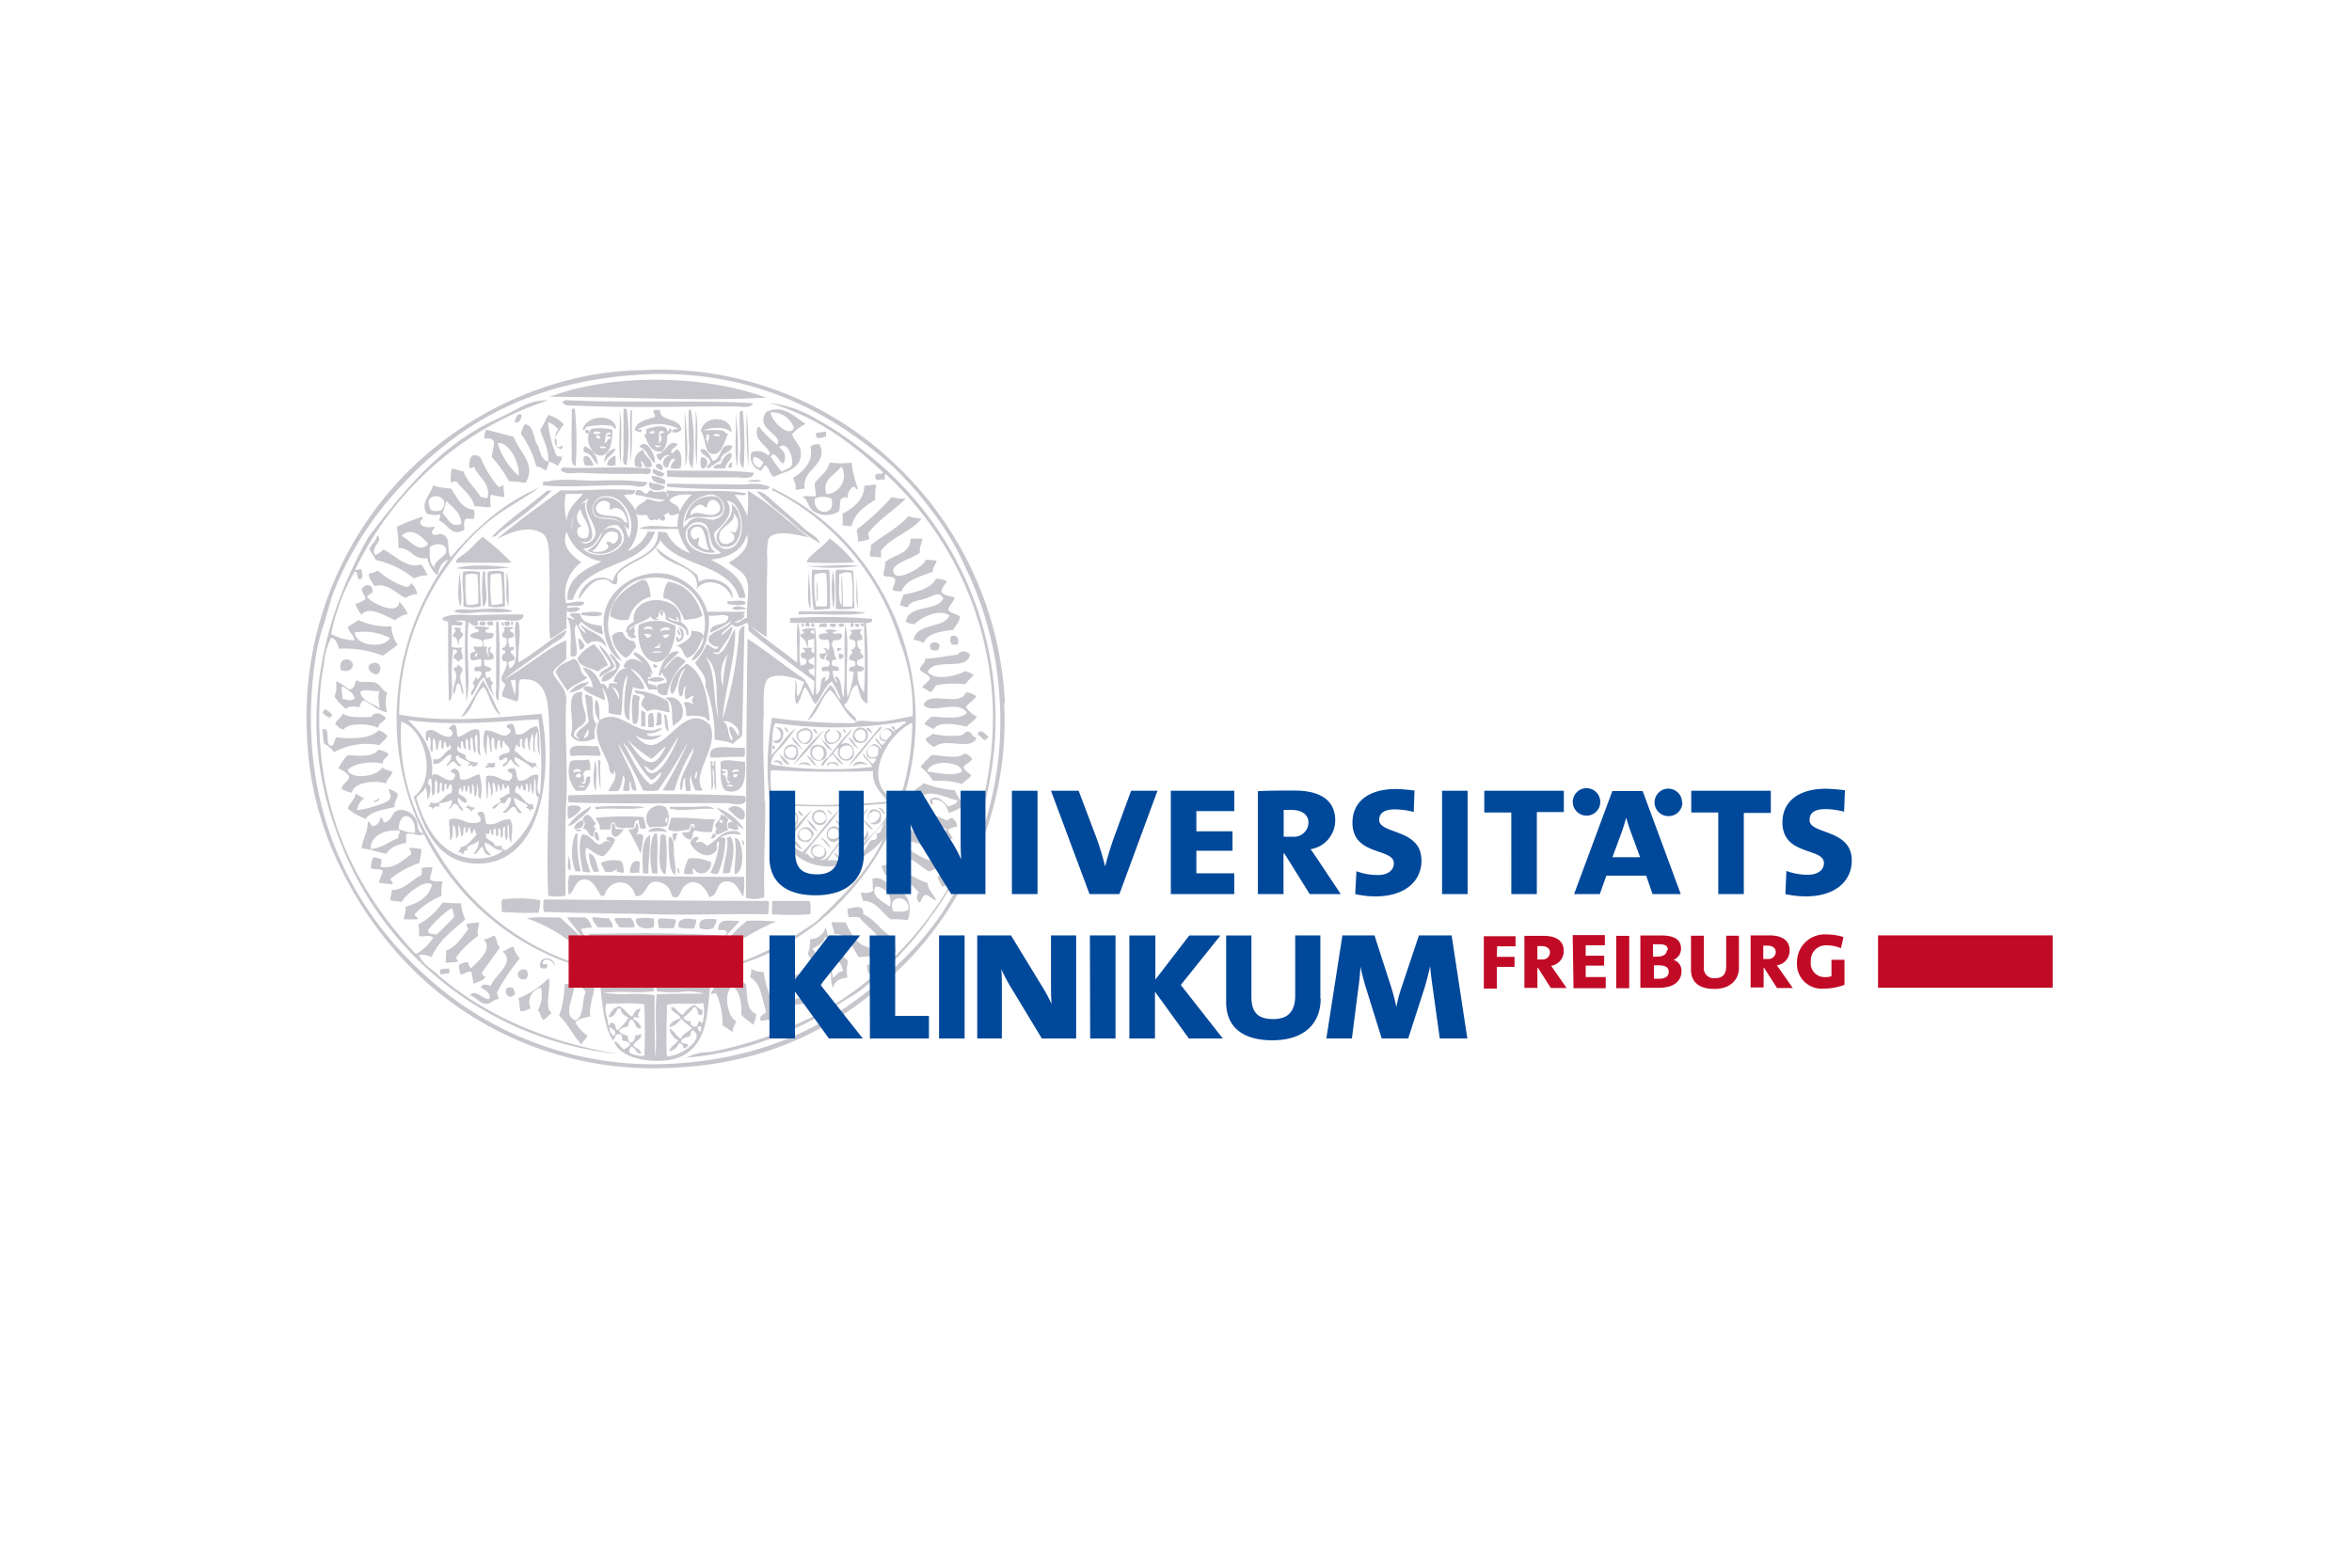
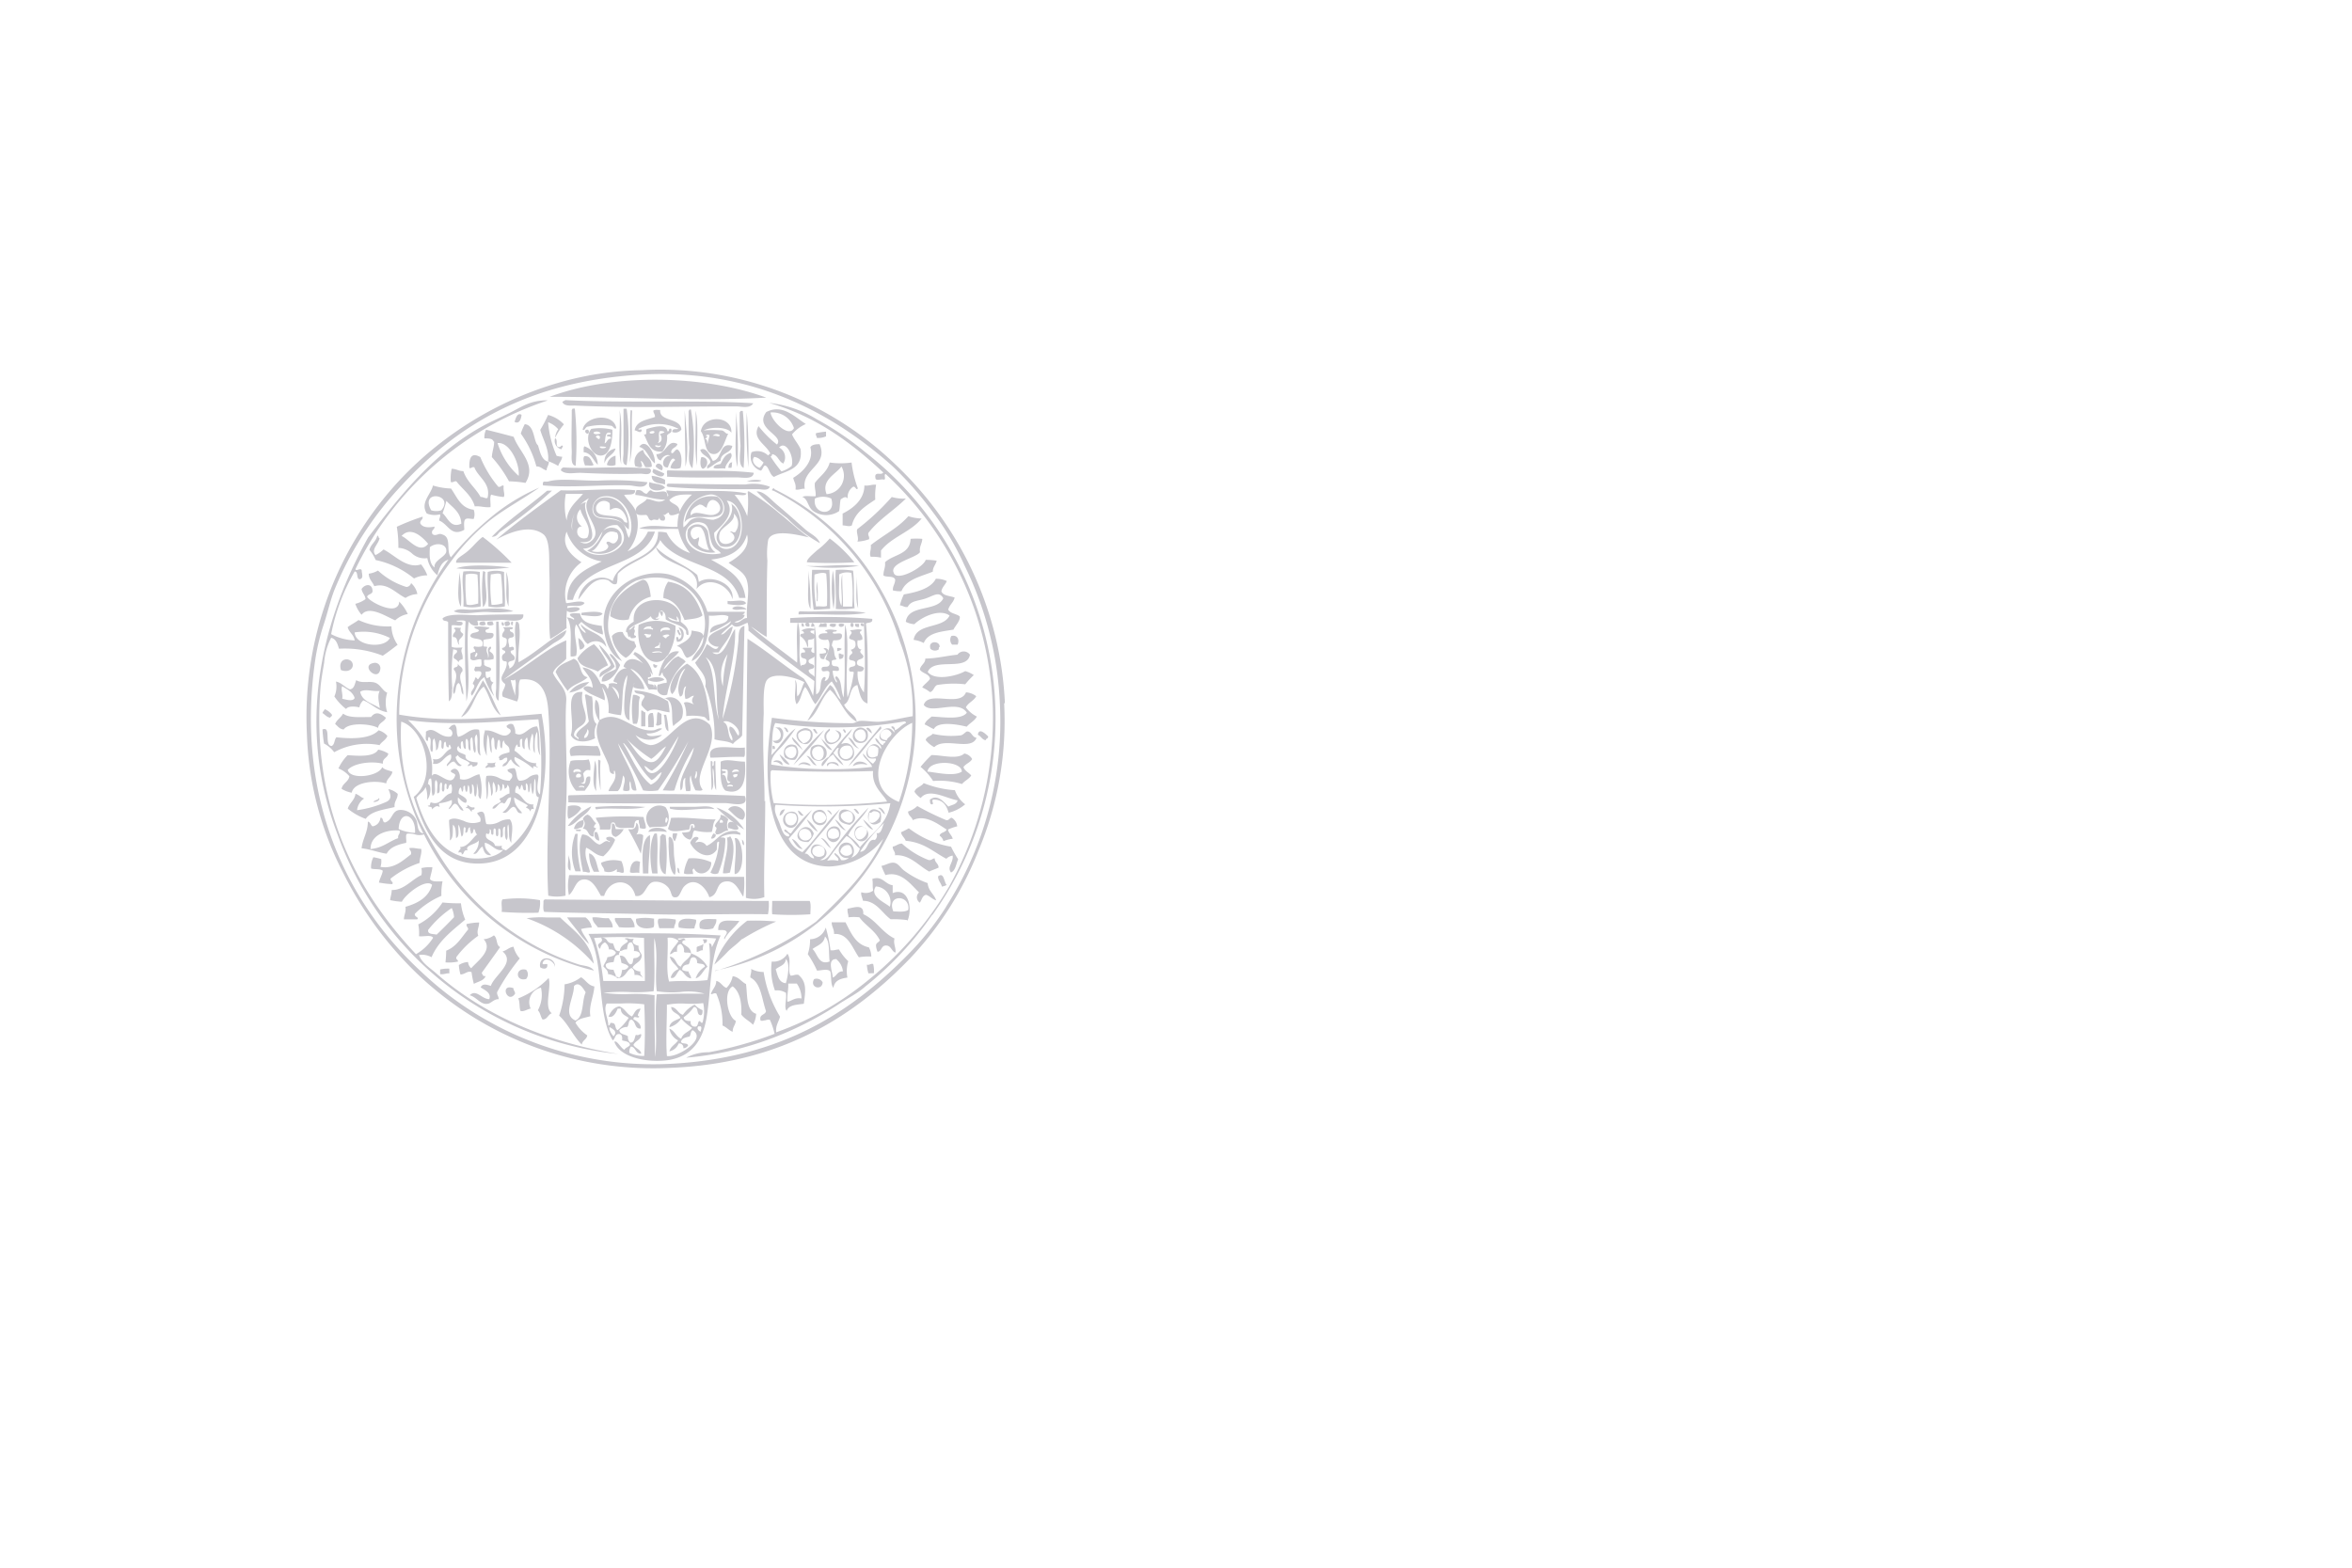
<svg xmlns="http://www.w3.org/2000/svg" id="Ebene_1" data-name="Ebene 1" viewBox="0 0 255.12 170.08">
  <defs>
    <style>.cls-1{fill:#c7c6cc;}.cls-2{fill:#c10a25;}.cls-3{fill:#00489a;}</style>
  </defs>
  <title>Kundenlogos</title>
  <path class="cls-1" d="M109,76.26A38,38,0,0,0,97.08,50.35,36.76,36.76,0,0,0,69.6,40.16a34.47,34.47,0,0,0-8.4,1.19,38.4,38.4,0,0,0-17.81,10.7,37.67,37.67,0,0,0-10.1,27.6,35.19,35.19,0,0,0,3.91,15,39.85,39.85,0,0,0,8.06,11,37.07,37.07,0,0,0,27.48,10.2c11.77-.47,19.72-5.37,26-11.9a36.29,36.29,0,0,0,7.38-11.63,36.37,36.37,0,0,0,2.8-16M102.6,98.42a31.15,31.15,0,0,1-4.16,5.19c-6.23,6.33-13.77,11.15-25.62,11.8a36.56,36.56,0,0,1-27.14-10c-8.09-7.46-13.72-19-11.45-34.06a23.23,23.23,0,0,1,.93-3.74c.4-1.23.67-2.47,1.1-3.57a36.65,36.65,0,0,1,7.3-11.38c6-6.48,13.67-11.21,25.62-12,12.21-.79,21.08,4.11,27.56,9.85a37.48,37.48,0,0,1,4.41,5,29.44,29.44,0,0,1,3.48,5.86,37.58,37.58,0,0,1,3.82,14.87,37.2,37.2,0,0,1-5.85,22.16m3.47-18.68c.34.14.44.53.85.59,0-.2.3-.16.26-.42-.26-.25-1-1-1.11-.17m-4.92,19.53a36.6,36.6,0,0,0-7.29-50.19,32.89,32.89,0,0,0-5.26-3.57,12.44,12.44,0,0,0-5.17-1.78c5.16,1.48,8.94,4.35,12.38,7.55-.11.16-.3.15-.48.14s-.47,0-.37.46c0,.23.27.2.53.17a1.07,1.07,0,0,1,.4,0c.25,0-.07-.58.18-.6a36.15,36.15,0,0,1,11.62,25.4,37.76,37.76,0,0,1-4.75,19.37,37.27,37.27,0,0,1-8.83,10.19A33.15,33.15,0,0,1,84.19,112c-.07-.78.28-1.14.42-1.7a13.18,13.18,0,0,1-1.78-4.85,2.83,2.83,0,0,1-1.35-.33c.06.4-.1.58-.09.93,1.18.61,1.23,2.33,1.7,3.65-.09.45-.76.32-.6,1,.16.11.32,0,.51,0a1,1,0,0,1,.51-.06,7.75,7.75,0,0,1,.51,1.52,40.85,40.85,0,0,1-7.13,2,5.11,5.11,0,0,0-2.46.59,34.23,34.23,0,0,0,9-2A36.79,36.79,0,0,0,90.89,109c1-.67,2.15-1.23,3-2a36.34,36.34,0,0,0,7.21-7.73M83.09,44.74c-1.28,1.8,2,2.48,1.19,3.49a11.36,11.36,0,0,1-2-2c-.78,1.39.87,2,1.28,3-.13,0-.15.14-.26.17a1.68,1.68,0,0,0-1.78-.34,1.54,1.54,0,0,0,1,2c.25-.1.28-.73.59-.5s.41,1,.85,1.18c1.26-.69,3.17-.73,2.88-3-.25-.59-.67-1-.93-1.61A4.08,4.08,0,0,1,87.41,46c-1.15-.71-2.53-2.25-4.32-1.28m-.26,5.44a2,2,0,0,1-.42.59c-.45-.11-1-.72-.6-1.18.48.06.7.37,1,.59m2.12.17a1.21,1.21,0,0,0-.42-1.78c.75-.84,1.66,1,1.36,2a3,3,0,0,1-1.11.59,15.85,15.85,0,0,1-1.18-1.61.23.23,0,0,0,.16-.26c.65.09.7.78,1.19,1m1.19-3.82c-.57,1.09-2.43-.76-2.54-1.7a2.44,2.44,0,0,1,2.54,1.7m-3-3.31c-6.77-2.49-16.65-2.66-23.5-.09,8.15,0,16,.5,23.5.09m-22.23,5.6a3.59,3.59,0,0,0,.17-.34c-.21-.21-.18.18-.51.09s0-.82-.34-.94a.94.94,0,0,0,.68,1.19m.26-2.72a3.6,3.6,0,0,0-1.7-1,14.62,14.62,0,0,1-.85,1.62c.3,1.06,1,2.16.85,3.39a6.19,6.19,0,0,1,1.1.52c.11-.38.39-.58.43-1-.28,0-.4-.06-.6-.09a11.41,11.41,0,0,1-.93-3.65,2.59,2.59,0,0,1,1.1.76,1.88,1.88,0,0,0-.34.94,7.22,7.22,0,0,1,.94-1.45m-1.78-2.63c-1.84,0-2.73.68-4.08,1.36-.95.48-1.95.91-2.79,1.36-5.39,2.9-9.13,7.66-12.56,12.14-3.49,6.25-6.85,15.24-5.17,25.49a35,35,0,0,0,1.86,6.79,36.26,36.26,0,0,0,30.45,23.78c-8-1.3-14.83-4.4-19.76-8.75-.68-.6-1.59-1.13-1.87-2a2.2,2.2,0,0,1,1.36.25c.77-1.81,2.26-2.89,3.65-4.08A6.2,6.2,0,0,1,50,98a16.65,16.65,0,0,1-2-.09,7,7,0,0,1-2.63,2.38,4.71,4.71,0,0,1,.08,1.28c.49.08,1.32-.19,1.53.17a5.29,5.29,0,0,1-1.86,1.78C39,97,33.79,88,34.74,74.9c.07-1,.25-2,.42-3a7.17,7.17,0,0,1,.76-2.71c.54.14.69.66.85,1.19a11.2,11.2,0,0,1,4.75.76c.56-.38,1.09-.78,1.61-1.19a3.63,3.63,0,0,1-.67-2,7.41,7.41,0,0,1-3.57-.68c-.38.28-.81.49-1.18.77.15.58.67.8.76,1.44a6,6,0,0,1-2.55-.68A22.08,22.08,0,0,1,38.47,62c.41,0,.16.74.51.85.51-.07.26-.58.25-1-.17-.27-.55.16-.68-.09A35.42,35.42,0,0,1,59.34,43.47M38.47,68.61a6.34,6.34,0,0,1,3.82.6c-.55,1.2-3.75.91-3.82-.6m8.9,32.79c-.38-.1-1,0-.93-.51A11.11,11.11,0,0,1,49,98.51a2.78,2.78,0,0,1,.25,1c-.61.63-1.23,1.26-1.87,1.87M84.19,54.68c-.63-.54-1.35-1.41-2.12-1.36a26.88,26.88,0,0,0,3.31,2.89,15.41,15.41,0,0,0,3.56,2.72c-.24-.68-1-1-1.53-1.44-1.13-1-2-1.79-3.22-2.81m-.68-1.87a5,5,0,0,0-2.63-.25c-3.15,0-5.6-.06-8.4-.09-.09,0-.13.1-.17.17s.1.07.09.17c2.68.26,6.68.28,9.84.26.38,0,1.07.22,1.27-.26M81,52.22c.31,0,1.3.15,1.61-.09a3.15,3.15,0,0,0-1.61.09m.76-.93c-3.22-.36-6-.15-9.33-.26-.19.06,0,.48-.09.68,2.15.15,5.24.08,7.55.08.68,0,1.8.27,1.87-.5m-.59-.6A54.23,54.23,0,0,0,81,44.74a48.23,48.23,0,0,0,.17,5.95m-.85-2.38c0,.86-.29,2.14.34,2.46a37.32,37.32,0,0,0-.09-6.19h-.25c0,.1-.11.11-.09.25,0,1.07,0,2.33.09,3.48m-.51-3.65c.11,2-.22,4.35.17,6a34.21,34.21,0,0,0-.17-6m-3.73,4.93c-.15.31-.18,1.17.17,1.27.61-.2.68-1.28-.17-1.27m.25-2.89c.72-.4,2.56-.43,3,.25.13-1.87-3-2-3.31-.17.58.75.31,2.31,1.27,2.47s1.27-1.32,1.7-2.21c-.26.09-.35-.26-.68-.34a11.52,11.52,0,0,0-2,0m1,.59a.53.53,0,0,1,.76-.08c0,.3-.4,0-.76.08m-.85.34c.06-.07.49-.32.09-.34.12-.19.2-.13.42-.08l-.25,1c0-.32,0-.58-.26-.6m2.21,3.23c0-.64,1-1.16.59-1.7-.62.15-.84.69-1.1,1.19-.31.09-.71.08-.77.42.28.18.86,0,1.28.09m.76-.68c-.3,0-.41.27-.42.59h.33c.09-.32,0-.34.09-.59m-2.38-.09c0,.37-.45.29-.33.77.53-.23.88-.64,1.44-.85,0-.93,1.15-.77,1.27-1.61C78,47.89,78.35,49.85,77.32,50c-.29-.49-.71-1.6-1.36-1.19.17.62.92.67,1.1,1.27m-1.44.43c-.08-1.93.19-4.56-.17-5.94.07,2-.16,4.43.17,5.94m-.85-2c0,.76-.22,1.76.34,2.29a21.56,21.56,0,0,0-.17-6.37h-.17c0,.11-.1.12-.08.25,0,1.29,0,2.62.08,3.83m-.42,2.12c.42-1.53.07-4.33-.08-6.11,0,2.05.06,3.94.08,6.11m-12-6.63c6.26.28,10.94.09,17.48.09.58,0,1.52.28,1.87-.34-5.63-.38-13.91,0-20.36-.34-.13.05-.22.13-.34.17.14.53,1,.41,1.35.42m-.33,5c0,.51-.15,1.45.42,1.53a36.28,36.28,0,0,0-.09-6.2h-.25c0,.1-.11.11-.08.25,0,1.31-.06,3.06,0,4.42m1.78-2.72a6.71,6.71,0,0,1,2.46-.09c.27,0,.37.46.59.26-.3-1.73-3.39-1.34-3.65.17.23.18.28-.35.6-.34m0,.76c.13-.12.12-.48-.17-.42s-.13.48.17.42m1.44,2.38c1-.08,1.21-1.76,1.19-2.8a5.6,5.6,0,0,0-2.29-.09c-.85,1,0,3,1.1,2.89m-.6-2c0-.25.51-.23.43.08s-.28,0-.43-.08m.51-.43c-.06.12-.82.22-.76-.08a.62.62,0,0,1,.76.08m.43,1.11c.12-.46,0-1.42.68-1.11,0,.27-.39.07-.43.26s.53,0,.43.34c-.43,0-.38.41-.68.51m-.51.34c.24,0,.55,0,.68.08,0,.12-.77.21-.68-.08m.76,2a1.18,1.18,0,0,0,.94,0v-1a1.23,1.23,0,0,0-.94,1m-.25-.17c.17-.76,1-.91,1.19-1.61a1.41,1.41,0,0,0-1.19,1.61m-2.21-.76c-.19.27,0,.74.09,1,.28-.06.79.1.93-.09-.27-.38-.32-1-1-.93m-.08-.43c.87.09,1,.89,1.53,1.36a2.13,2.13,0,0,0-1.45-2c-.11.11-.08.36-.08.59m3.9-4.5c.11,1.9-.22,4.24.17,5.86-.1-2.25.19-4.11-.17-5.86m.42.08c0,1.39,0,3.22,0,4.59,0,.39-.23,1.23.34,1.28a22.4,22.4,0,0,0,0-6.12h-.34Zm.68,5.61c.42-2.05.13-3.38.26-5.61,0-.06-.07-.09-.17-.08-.14,1.92.06,3.73-.09,5.69m-7.46.85c.57.48,1.46.22,2.2.25,1.86.09,4.35.16,6.45.09.31,0,1,.22,1.1-.25s-.61-.33-.85-.35c-3.08-.24-5.83.1-8.65-.08-.12.07-.27.13-.25.34m-1.44,1.19c-.26.08-.61-.18-.51.42,3.08.28,6.5-.1,9.33,0,.6,0,1.73.48,2-.34a30.77,30.77,0,0,0-5.43-.17c-1.94,0-4.15-.28-5.34.09m-2.55-6.2a6.22,6.22,0,0,0-.42,1,10.87,10.87,0,0,1,1.69,3.56c.52,0,.68.35,1.11.43,0-.35.24-.55.25-.93-.84-.11-1-1.27-1.19-1.79-.5-.4-.33-2.21-1.44-2.29m-1.1-.26c.5.31.73-.31.76-.76-.48-.28-.63.42-.76.76m-2.21,2.13c0,.63-.22,1.08-.25,1.7a13.52,13.52,0,0,1,1.86,2.63,12.36,12.36,0,0,1,1.79.17c1.25-2-.72-3.37-1.28-5-1-.27-2-.53-3-.77a2,2,0,0,0-.18.94c.45,0,.89,0,1,.34m.43.17c1.3-.16,2.44,2.24,2.29,3.56a7.91,7.91,0,0,1-2.29-3.56m-7,4.58c-.22,1-1.42,1.87-.68,3.06a2.32,2.32,0,0,0,1.44.09c.07.32-.1.4-.09.68,1,.39,1.28,1.8,2.72,1,0-.36-.08-.87.08-1.1s.62-.06.94-.08a1.43,1.43,0,0,0,0-1c-1.42-.17-1.8-1.38-2.46-2.3a7.54,7.54,0,0,1-2-.34M48,55.7a13.51,13.51,0,0,0,.42-1.36c.64.72,1.55,1.17,1.62,2.47-1.12.54-1.47-.61-2-1.11m-.17-.34a1.73,1.73,0,0,1-1.1,0c-1.3-2.3,2.57-1.74,1.1,0m6.53,43.57a37.94,37.94,0,0,0,4,.09,3.09,3.09,0,0,0,.17-1.36,13.47,13.47,0,0,0-4.07-.08c-.2.28,0,.93-.09,1.35m10,5.61c-.42-2.47-2.19-3.58-3.65-5-.45,0-.93,0-1.42,0a11.32,11.32,0,0,0-2.22.08,17.18,17.18,0,0,1,7.29,4.93M63,100.8a5.33,5.33,0,0,1,1.19-.17,1.71,1.71,0,0,0-.68-1.1h-2c.34.49.77,1,1.18,1.53a7.86,7.86,0,0,0,1.19,1.36c-.21-.62-.65-1-.85-1.62M93.35,67.68c0,.22.12.28.34.25.06-.3-.22-.38-.34-.25m-.17,0h-.42c-.06.31.13.37.42.34Zm-.85-.09c-.13.13-.12.49.17.43.14-.13.13-.49-.17-.43m-.76.17c0-.12-.7-.2-.59.09s.58.15.59-.09m-.76,2.89a.85.85,0,0,0,.5-.25.69.69,0,0,0-.5-.09Zm.17.26c0,.22,0,.48.08.59.27,0,.49-.13.42-.51-.25.06-.25-.15-.5-.08m-1-3.06c.11.19.79.33.68-.17-.26,0-.66-.1-.68.17M89,67.59c0,.16-.19.22-.17.43h.84v-.34c-.16-.2-.47.15-.67-.09m.59,3.23a1.73,1.73,0,0,1-.68.09c0,.41.08.65.51.59,0-.4.39-.52.42-.94,0-.14-.4-.38-.51-.16.15.07.3.15.26.42m4.32-4.33c-2.1-.4-4.87-.06-7.12-.17-.09,0-.1.07-.17.08v.26c2.4-.11,5.22.22,7.29-.17m-1-4.42c.1,1.26-.21,2.93.17,3.91Zm-2.21,4a8.32,8.32,0,0,0,2-.08c-.14-1.21,0-2.73-.17-4.08a8,8,0,0,0-1.87-.08c-.12,1.21.07,2.64,0,4.24M91,62.33a1.79,1.79,0,0,1,1.35-.17,18.66,18.66,0,0,1,.09,3.65h-1c0-1.42-.1-2.16-.08-3.48-.27,1,.07,2.52-.09,3.39-.43-.79-.19-2.24-.25-3.39m-.68-.43a13.41,13.41,0,0,0,.08,4.16,13.73,13.73,0,0,0-.08-4.16M90,61.82H88.09a21.26,21.26,0,0,0,.17,4.33c.71,0,1.22-.09,1.78-.09,0-1.77,0-2.78-.08-4.24m-.26,3.9c-.25.17-.8,0-1.18.09a17,17,0,0,1-.17-3.48c.34-.09.92-.29,1.27-.09a28.26,28.26,0,0,1,.08,3.48m-1.1-2.63a6.13,6.13,0,0,0,0,1.36V65c-.07.2.12.39.09.09a8.75,8.75,0,0,0-.09-2m-.93-1.19c.11,1.55-.24,3.41.25,4.16a27.58,27.58,0,0,0-.25-4.16m5.51-.51c-2.1-.22-3.53.1-5.77,0a19.92,19.92,0,0,0,5.77,0M87.5,61a40.53,40.53,0,0,0,5.17,0A14.56,14.56,0,0,0,90,58.42a8.4,8.4,0,0,1-1.36,1.27c-.41.38-1.18,1-1.1,1.28m-.34,7c0-.17,0-.37-.26-.34,0,.22,0,.42.26.34m.59,0c.07-.42-.15-.48-.42-.34-.06.31.13.37.42.34m.34-.43A.56.56,0,0,0,88,68a.51.51,0,0,0,.34-.09c0-.21-.13-.26-.26-.34m-.17.94c0-.19.47,0,.43-.26a1.75,1.75,0,0,0-1.45.17c.22,0,.27.13.34.26-.12.12-.48,0-.42.34a1.68,1.68,0,0,1,.76,1.19c.2-.1,0-.54.09-.77.27-.1.69,0,.68-.42s-.4-.23-.43-.51m-8.48-2.47c.48.27.76,0,1.53.09-.14-.36-1.42-.5-1.53-.09m-.51-.51c.47.09,1.71.25,2-.08-.23-.54-1.41-.12-2-.26ZM59.34,53.24c-2,1.72-4.22,3.14-6,5,.51,0,.63-.28.85-.51a46.42,46.42,0,0,0,5.68-4.5ZM49.5,61.05h6a26.16,26.16,0,0,0-3.14-2.8c-.56.4-1,1-1.61,1.53s-1.36.82-1.27,1.27m5.42,1c.14,1.48-.17,2.76.26,3.74,0-.9.13-2.87-.26-3.74m-2,0c-.06,1.34.09,2.46.08,3.74a4.11,4.11,0,0,0,1.78,0c.07-1.34-.11-2.44-.08-3.74a3.17,3.17,0,0,0-1.78,0m.34.26c.3,0,.83-.19,1.1,0a28.34,28.34,0,0,1,.17,3.14,3.52,3.52,0,0,1-1.19.17,15.33,15.33,0,0,1-.08-3.31m-.59-.26c-.11,0-.12-.11-.26-.08a18.16,18.16,0,0,0,0,3.9c.75-.67.1-2.48.26-3.82m-2.38,3.74a4.22,4.22,0,0,0,1.87,0c0-1.25-.14-2.41-.09-3.74A7.27,7.27,0,0,0,50.26,62c-.24,1.18.11,2.47,0,3.82m.25-3.48a2.15,2.15,0,0,1,1.28,0c.07,1,.11,2,.08,3.14-.35.07-.93.27-1.27.08a20.68,20.68,0,0,1-.09-3.22m-1-.68a26.28,26.28,0,0,0,5.76-.09c-1.73-.24-4.6-.37-5.76.09M50,65.81a17.4,17.4,0,0,0-.17-3.74c0,.8-.37,3,.17,3.74m-.77.51c1,.46,2.54,0,3.73.08a13.09,13.09,0,0,0,2.72-.08c-1.29-.52-3.14-.21-4.58-.17-.66,0-1.37-.18-1.87.17m5.43,1.53c0-.16,0-.37-.25-.34,0,.22,0,.42.25.34m.17.08c.27,0,.51-.06.51-.34-.07,0-.1-.07-.09-.17a.74.74,0,0,0-.51.09.59.59,0,0,0,.09.42m.76-.08c0-.2.18-.37-.08-.43-.12.11-.13.42.08.43M61.54,75c.49-.75,1.58-.91,2.21-1.53-1-.16-.6-1.72-1.53-2-.72.41-1.67.59-1.95,1.44a13.48,13.48,0,0,0,1.27,2m.34,19.54a3.73,3.73,0,0,0-.25-1.7c.12.53-.27,1.57.25,1.7m18.75,2.8a9.67,9.67,0,0,0,.08-2.12C75,95.15,68,95,61.8,94.94c-.07,0-.1.07-.09.17a5,5,0,0,0,0,2c.66-.55.69-1.64,1.61-1.7s1.41,1,1.87,1.79h.34c.58-1.92,2.91-2,3.39,0,1.13.19,1.09-1.37,2-1.53a1.79,1.79,0,0,1,1.61.67c.41.58.2,1.11.85,1,.37-.06.52-.87.85-1.19,1.12-1.12,2.35.1,2.71,1.19,1.07-.25.65-1.52,1.7-1.7s1.43.78,1.95,1.61m0-8.32c.83-1.07-1-2-1.61-1.11.49.36,1,1.12,1.61,1.11m-18.92-.09a3,3,0,0,0,1.36-1.1c-.1-.43-1-.42-1.44-.26,0,.44-.1,1.06.08,1.36m-.08.77c.49,0,.95-.52,1.35-.85s1-.74,1.19-1.28a6.94,6.94,0,0,0-2.54,2.13m.76,4.92H63a13.1,13.1,0,0,1-.34-4.07h-.25a5.71,5.71,0,0,0,0,4.07m5.26.09a3,3,0,0,0-.26-1.19,3.29,3.29,0,0,0-2.2.17c0,.42.35.5.34.93a1.35,1.35,0,0,0,1.36-.25v.34c.34-.09.54.21.76,0m0-4.67H66.8c-.13-.21,0-.63-.42-.6,0,.71-.25,1.3.42,1.45a1.84,1.84,0,0,0,.85-.85M70,87.55a35.15,35.15,0,0,0-5.43,0,.41.41,0,0,0,.09.26c1.4-.25,3.86.15,5.34-.26m-5.25,2.72h-.26c-.07.55.09.87.51.93a2.08,2.08,0,0,0-.25-.93m-1.53-1.36c.34.31.2.69,0,1,.68,0,.49.87,1.19.85-.12-.51.16-.63.25-.93-.47,0-.11-.37,0-.51-.36-.27-.46-.78-.93-.94a.77.77,0,0,0-.51.51M63,90h-.51v.17c.18-.06.59.13.51-.17m.17-.26c.1-.33.2-.39.09-.76a1.16,1.16,0,0,0-1,.93c.23.14.62-.13.93-.17m5.52.09c.18-.3,0-.91.59-.85-.06.37.14.47.09.85.19.05.51.16.67,0,0-.47-.2-.77-.25-1.19a33.49,33.49,0,0,0-5.18.08c.12.45.51.63.43,1.28h1.1c.17-.17,0-.69.26-.77.45-.08.23.5.59.51.4.2,1.16,0,1.7.09m3.64-.26a2,2,0,0,0-.16-2,1.41,1.41,0,0,0-1.7,2.21c.53-.15,1.35,0,1.86-.17m-.08-.34c-.18,0-.08-.52,0-.59.26.13.12.41,0,.59m.93,5.61c.21-.39,0-1.22-.08-2s.1-1.92-.51-2.12c0,.1-.11.11-.09.25s0,.57,0,.85c.06,1,.06,2.67.68,3.06m0-3.66a2.65,2.65,0,0,0,.26-.85H73a.84.84,0,0,0,.17.85m4.33-3.48c-.44-.46-1.41-.25-2.21-.25H72.65c0,.3.11.22.26.25,1.27.29,3.34-.19,4.58,0m2.37,3.15h-.17c.29,1.27-.06,2.74,0,3.9,1.21-.08.94-3.69.17-3.9m.85.76c0-.3-.06-.51-.25-.6.09.19,0,.55.25.6m-3-4.08a15.29,15.29,0,0,0,3,2.38,5.66,5.66,0,0,0-3-2.38M79,89.85c.34,0,.74.33,1.1.08-.07-.76-1.41-1.21-1.1-.08m-1.36.68c-.11,0-.12-.11-.26-.09a1.86,1.86,0,0,0-.25.51c.15.11.55-.08.51-.42m.08-.68c0,.25-.29.46,0,.68.57,0,.74-.4,1.28-.43a1.38,1.38,0,0,1,0-1.19,1.19,1.19,0,0,0-.85-.51c.09.52-.49.74-.6,1.19,0,.11.17.15.17.26m.43-.94c.12.08.33.07.25.34h-.34c0-.18.06-.22.09-.34m-.26,5.86A10.09,10.09,0,0,0,78.68,91c-.11-.22-.45-.09-.51-.16a2.87,2.87,0,0,1,2.12-.26c.1-.36-.28-.23-.34-.42-1.79-.15-2.16,1.12-3.31,1.61a.92.92,0,0,0-1.19-.34c0-.28.47-.36.26-.59-.41-.18-.71.24-.85.59.44,1,2,2.05,2.88.76.06-.34-.07-1,.26-.85a8.52,8.52,0,0,1-.94,3.32.83.83,0,0,0,.85.08m.94-3.9c.25,1.2-.38,2.79-.43,3.9a1.78,1.78,0,0,0,.76-.08c.21-1,.69-2.89.09-3.82-.07-.25-.21.11-.42,0m-3.57,3.39c.5,1,1.92.47,1.87-.68a4.78,4.78,0,0,0-2.46-.42,4.55,4.55,0,0,0-.51,1.61c.21.17.68.06,1,.09,0-.34-.18-.44.08-.6m-1.52.51c-.1-.18,0-.55-.26-.59,0,.28,0,.6.26.59m1-4.75c.14-.21,0-.63.43-.6.16,0,.27.39.08.43s0-.39-.25-.26c-.09.22-.06.57-.26.68a2.93,2.93,0,0,1-.76.08,1.13,1.13,0,0,0,.85.77c.39-.12.22-.8.51-1a5.39,5.39,0,0,0,1.86.17c.19-.52.08-.92.43-1.36-1.64,0-3.07-.26-4.84-.17a8.27,8.27,0,0,1-.34,1.19c.49.51,1.58.12,2.29.09m-3.14.76c.06,1.19-.42,3.84.6,4.08a18.84,18.84,0,0,0,0-4.25c-.21,0-.18-.16-.43-.08,0,.12-.13.14-.17.25m-1.27-.51a7,7,0,0,1,2,0c-.19-.59-1.86-.62-2,0m1,4.5c-.12-1.67.1-2.77-.08-4.33H71c-.59.91-.52,3.1-.25,4.33Zm-1,0c0-1.66.23-2.64.17-4.16-1.09.53-.76,3-.76,4.16ZM68.16,90c.48.85.94,1.71,1.36,2.63.08-.65.21-1.26.25-2-.23-.19-.43-.17-.76-.09.32-.24.34-1.15,0-1.27,0,.48-.21.81-.85.68m1.19,4.75a7.51,7.51,0,0,1,.08-1.19c-.78-.37-1.09.43-1.1,1.11.2.16.68,0,1,.08m-5.43-2.12a4,4,0,0,0,.51,2H65c-.32-.74-.31-1.78-1.1-2M64,94.6c-.17-.79-.68-1.7-.42-2.63.67.26,1,.84,1.86.93a4.66,4.66,0,0,0,1.28-1.78.71.71,0,0,0-.94-.25c-.14.36.55.35.34.5-.45-.35-.67.15-1.1.26-.76-.24-.91-1.07-1.87-1.1-.53,1.1-.14,3,.09,4.07.35-.09.57.18.76,0m16.8-8.24c-5.89-.31-13.41-.22-19.09-.08-.19.09,0,.53-.08.76,5.17.21,12.35.07,17.05.09.65,0,2.62.57,2.12-.77m0-3.73c-1.06,0-1.94-.34-2.63,0,0,1.24-.11,2.54.51,3.14,2.1.64,2.25-1.52,2.12-3.14m-1.19,1.69a.36.36,0,0,1-.09-.25A.67.67,0,0,1,80,84c0,.23-.15.36-.42.33m-.09,1a1.47,1.47,0,0,0-.59,0c-.11-.26.7-.26.59,0m-.25-.51c-.57.63-.27-.93-.93-.76,0-.22.31-.14.42-.25,0-.31-.5,0-.42-.35.22,0,.48,0,.59.09.17.52-.3,1.19.34,1.27m.93-1.1a1.64,1.64,0,0,0-.76.09c0-.4.7-.45.76-.09m-3,2c.43-.44,0-1.93.17-2.38.22.69,0,1.84.34,2.38,0-1.15-.1-2.23-.08-3.14-.36-.08,0,.56-.34.51,0-.18.13-.59-.17-.51,0,1.27.1,1.87.08,3.14M77,78.63c-2.58-2.41-4.38,2.21-6.45,2.21a2.29,2.29,0,0,1-1.61-1.1,2.27,2.27,0,0,0,2.88,0c-.46,0-1.52.37-1.69-.17a2.42,2.42,0,0,0,1.69-.51c-.33-.15-.63.14-.93.17-2.35.22-3.71-2.36-5.85-1.11-.08-.49.14-1.93-.43-2.2A2.85,2.85,0,0,0,65,78.21c-.86,1.54.51,3.39,1,4.76.16.43,0,.9.51,1,.23.06-.06-.4.17-.34.34,1-.48,1.49-.68,2.2H67c.41-.35.45-1.07.59-1.7.39.45,0,1,0,1.62a.81.81,0,0,0,.68,0c.11-.44-.11-.67.09-1,.15.41,0,1.16.68,1-.27-2-1.52-3.52-2-5.1a52.62,52.62,0,0,1,2.72,5.1,4.83,4.83,0,0,0,1.61,0,53.29,53.29,0,0,0,3.31-5.35,43.64,43.64,0,0,1-2.8,5.35c.54,0,.92.08,1.27,0a18.31,18.31,0,0,1,2.12-4.67c-.26,1.63-1.77,3.14-1.44,4.67.41-.22.06-1.19.51-1.36a5,5,0,0,0,.08,1.44h.43c.19-.36-.2-1.25.08-1.7a4.68,4.68,0,0,0,.51,1.62c.23,0,.68.11.77-.09C74.89,84,78.12,81,77,78.63m-9.33,2c1.12,1.23,1.77,2.93,3,4,.48-.18.65-.66,1.1-.85a2.05,2.05,0,0,1-1.18,1.35c-1.38-1.1-2.05-2.93-3-4.5m4.66.34c-.25.44-.78,1.59-1.44,1.7-1.23.21-2.2-1.8-2.88-2.55a15.67,15.67,0,0,0,2.71,2.21c.62-.37,1-1,1.61-1.36m1.36-1.1c-.2.77-2.56,5.94-3.73,3.23.35.09.48.42.85.51,1.33-.88,2-2.42,2.88-3.74m1.78,4.59c-.06-.36.13-.44.09-.77.2-.13.16.79-.09.77M74.52,72a4.19,4.19,0,0,0-1.36,1.36c-.29.53-.71,1.47-.25,1.95.72-.69.56-2.27,1.44-2.8-.41.7-1.1,2-.59,3.06.53-.06.19-1,.67-1.11a2.17,2.17,0,0,0-.08,1.36c.46,0,.53-.32.93-.34-.22.32-.34.64,0,.94-.3-.1-.77-.38-1.1-.17a3.26,3.26,0,0,1,.25,1.44,5.88,5.88,0,0,1,1.95.09c.28.11.4.6.6.33-.26-2.59-.65-5.06-2.46-6.11m-.93-3.91c.27.29.59,1.08,0,1.28,0-.14,0-.3-.17-.26s0,.36,0,.51c.92.14,1-1.5.17-1.53m.08.26h-.25c.09.21.14.48.34.59.24-.24-.17-.26-.09-.59m-1.78-2c-.23,0-.17-.14-.34,0a1.52,1.52,0,0,0,.25.51.71.71,0,0,0,.09-.51m-5.68.51a2.51,2.51,0,0,0,2,.34,3.26,3.26,0,0,1,2.38-2.46c-.08-.74-.3-2.1-1-1.79-1.35.6-3.4,2-3.39,3.91m1.69,4.5c.51-.26.75-.77,1.11-1.18,0-.31-.19-.33-.17-.6a1.45,1.45,0,0,1-1.28-1,1.22,1.22,0,0,0-1.18.43,3.17,3.17,0,0,0,1.52,2.37m1.19,7.14c.36-.83.06-2.16.34-2.89a1.09,1.09,0,0,0-.76-.25,10.33,10.33,0,0,0,0,3.14Zm1.19-4.76a2,2,0,0,0,1.78,0c-.18-.44-1.57-.32-1.78,0m.59-1.7c-.06.46.42.53.43.09-.24.07-.22-.12-.43-.09m-2-1.35a.56.56,0,0,1-.17.25,14,14,0,0,1,2.12,2.29,3.27,3.27,0,0,0-2-2.54m-.08-2.47c-.31.19-.56.71-.26,1,.26,0,.56,0,.51-.25-.51-.13.15-.48-.25-.77m3.31,7.56c1.24.08.67,2.25,1,3,.27-.35.74-.5.94-.93.49-1.7-1-2.65-1.95-2m.08,1.7H72c.19.58,0,1.58.51,1.78a9,9,0,0,0-.25-1.78m-1.1,1.1c.17.17.4,0,.59-.08V77.44c-.16,0-.21-.18-.42-.16-.14.5,0,.86-.17,1.35m-.85.26h.59a5.35,5.35,0,0,0-.08-1.53c-.79-.11-.43.93-.51,1.53m-.76-1.78V78.8H70V77.28c-.26,0-.19-.27-.5-.17m.42-1.53c-.11.31-.39.45-.34.93a4,4,0,0,0,.68.68c.67-.48,1.45,0,2.37.09a7,7,0,0,0-.17-1.19,7.73,7.73,0,0,0-3.64-1.19c0,.56,1,.22,1.1.68m-8.23-.43A3.72,3.72,0,0,0,63.92,74a2.75,2.75,0,0,0-2.21,1.19M63,84.92c.59.09.28-.72.26-1,.18-.28.37-.47.76-.34a2.15,2.15,0,0,0-.17-1.19c-.55.16-1.42,0-1.95.17a3.13,3.13,0,0,0,.59,3.23h.94c.27-.44.69-.72.59-1.53-.82-.18-.15,1.13-1,.68m0-1.19c-.23,0-.67-.11-.76.09-.33-.43.76-.58.76-.09m-.51.59a.28.28,0,0,1,.51-.25c.05.3-.25.26-.51.25m.85,1.11c-.25-.15-.43,0-.59-.09,0-.12.7-.19.59.09m.09-10c.17.89.23,1.91.42,2.8-.35.59-1.08.78-1.36,1.44-.08.27.46.33.17.51-.09-.21-.41-.2-.42-.51.13-.89,1.13-.82,1.27-1.61s-.62-1.73-.34-3c-2.16-.21-.74,3-1.27,4.67.42.89,1.76.82,2.63.34a2.2,2.2,0,0,1,.17-1.53c-.64-.52-.29-2-.51-3-.32,0-.55-.34-.76-.17m-.09,4.67c0-.39.35-.51.34-.94.3.08.11,1-.34.94m1.78,5.69c0-1.52-.09-2.09,0-3.23-.1,0-.11-.11-.25-.08a15.59,15.59,0,0,0,.25,3.31m0-3.82a2.05,2.05,0,0,0-.33-1c-1.15.14-3.56-.57-2.89,1.1C63,81.9,64,82,65.1,82m-.42,3.82c-.11-1,.22-2.54-.17-3.31,0,.74-.4,2.63.17,3.31m1.44-14.86c.2.56.77.75.68,1.61-.56.4-1.53.4-1.53,1.36,1,.1,1.74-1.12,2-1.79-.27-.38-.88-1.3-1.1-1.18m.51,1.35a6.45,6.45,0,0,0-1.7-2.37c.29.87.94,1.38,1.28,2.2-.29.54-1.42.59-1.19,1.36.45-.48,1.2-.67,1.61-1.19M62.9,70.48a.57.57,0,0,0,.51-.42,1.75,1.75,0,0,0-.68-.85,7.08,7.08,0,0,0,.17,1.27m1.53-.59a4.5,4.5,0,0,0-1.79,1.52c.24,1,1.39,1,2.21,1.45a4.72,4.72,0,0,1,1.1-.68,6.38,6.38,0,0,0-1.52-2.29M62.9,66.06c-.21-.34-1.09-.12-1.44-.08-.15.73,1.33.4,1.44.08m2.46.51c-.41-.33-1.74-.16-2.29-.08v.25c.53,0,2,.35,2.29-.17M63,67.68c0,.48.6.75.51,1a1.7,1.7,0,0,1-.76-.94c.17,0,.16-.23.34-.25a6.61,6.61,0,0,0,2.29,1.36c.06-.41-.13-.55-.09-.94-1.07-.17-2.19-.29-2.37-1.36-.36,0-.88-.08-1.1.09,0,.33.63.38.42.59a1.84,1.84,0,0,0-.76-.25c.66.89.35,2.76.42,4.24a1.3,1.3,0,0,0,.59-.08c.28-1-.42-2.48,0-3.4.53.61.58,1.69,1.28,2.13a1.35,1.35,0,0,1,2,.34c-.22-1.56-2-1.53-2.8-2.55m4.92,4.84c-.78.12-1.07.74-1.35,1.36,0,.22.61.16.34.34a1.14,1.14,0,0,0-.85,0c.09.25-.11.41-.09.59-.17-.28-.24-.66-.76-.59-.43-.84-.88-1.67-2-1.79.41.7,1.05,1.16,1.11,2.21-.24-.16-.92-.32-1,.09.34.5,1.55.88,2.29,1.27.11-.37-.18-1-.26-1.44a4.28,4.28,0,0,1,.68,2.8,8,8,0,0,0,1.36.25c.26-1.41,0-3.33.68-4.33,0,.64-.21,1.32-.26,2-.06,1-.28,2.7.51,2.88a12.29,12.29,0,0,1,.51-4.07c0,.2-.14.25-.08.51a2.86,2.86,0,0,0,1.18.17c-.14-1-1.11-1.71-1.52-2.21,1,.36,1.46,1.37,2,2.29.5-.07.61,0,.85,0,0-.3-.06-.51-.26-.59,0,.12,0,.31-.08.34.16-.53-.56-.18-.6-.51v-.6c.17,0,.37,0,.34-.25-.26-1.13-2.37-2.66-3-.94.06.15.26.14.34.26m-.85,3.31a4.73,4.73,0,0,0-.76-1.36,1.17,1.17,0,0,1,.76,1.36m7.13-8.58c.69-.13,1.52-.12,1.95-.51-.62-1.83-1.59-3.33-3.73-3.65a3,3,0,0,0-.51,1.78c1.31.25,1.82,1.29,2.29,2.38m.17,1.19c0,.24,0,.46.25.43.08-.84-.44-1.09-.84-1.45.44-2.88-5.39-3.34-5.09,0-.4.26-.8.5-.85,1.11.29,0,.12.56.42.59,0-.59.66-.86.51-1.27-.16.12-.46.54-.59.42.58-.69,1.74-.8,2.37-1.44a.56.56,0,0,0,.94.25c-.13,0-.44.1-.43-.08.54.06.15-.82.68-.77.39.21.41.51.42.94.66.5,1.77.55,2.21,1.27m-.76-1c-.47-.09-1-.11-1.19-.51.28.12.55.24.85.34s0-.3.08-.42a.78.78,0,0,1,.26.59m-1.7,5.18c.38-.83,1.2-1.23,1.7-1.95a1.18,1.18,0,0,0-1.13.35,2.07,2.07,0,0,1-.36.41,4.69,4.69,0,0,0-.72,1.87c.32.07.19-.32.42-.34,0,.53.55.48.43,1.11-.44,0-.68.16-.93.17a.78.78,0,0,0,1,1.1,6.09,6.09,0,0,1,2-3.56c-.16-.3-.53-.38-.76-.6-.81.18-1.2,1.24-1.7,1.44m.21-1.19a2.86,2.86,0,0,1,.36-.41,6,6,0,0,0,.79-3.15,4.36,4.36,0,0,0-4-.09c-.22,1.9.41,3.75,1.7,4a1.3,1.3,0,0,0,1.14-.35m-1.4-.67c.17-.11,1.08-.23,1.1.08-.31-.21-.88.05-1.1-.08m-.85-1.87c.06-.31.41,0,.77-.09a.32.32,0,0,1-.34.34c-.32.09-.14-.32-.43-.25m.94-.6a1.49,1.49,0,0,0-1,0c.1-.29.4-.39.85-.34-.11.28.27.07.17.34m.84,2H71c.09-.28.61-.13.51-.6.19,0,0,.42.08.6m1.11-2c-.24.12-.85-.11-1,.26-.33-.47.88-.72,1-.26m-.43.94c-.17,0-.27-.18-.42-.26.18-.1.59-.24.76-.08-.07.15-.31.14-.34.34M80.8,81.1c-1.38.18-4.19-.64-3.74,1.1,1,0,2.33-.13,3.65-.08.16-.21.06-.69.09-1m-26-6.88c0,.47-.52.89-.25,1.36l1.53.51c.39-.69,0-1.72.34-2.38,2.27-.3,2.91,1.41,3.05,3.31.47,6.14-.35,13.81,0,20.13a4.37,4.37,0,0,0,1.87,0c0-3.11-.08-6.93.08-10.11.18-3.55-.19-8.07,0-11,.1-1.43-1-2-1.44-3.06.28-.7,1-1,1.44-1.53v-2c-2.33,1-4.42,3-6.78,4.25,1.71-1.3,3.56-2.57,5.25-3.82.55-.4,1.47-.7,1.53-1.53-1.85,1-3.31,2.46-5.17,3.48-.11-1.41.24-2.66.08-3.82,0-.18,0-.57-.34-.6-.49,1.46.66,4.56-.76,5.1.07-.29-.13-.33-.09-.6s.56-.17.68-.42c.07-.46-.34-.45-.42-.76s.44-.07.34-.43-.52.07-.51-.17-.13-.43-.09-.76.66-.08.6-.51-.47-.21-.43-.6c.16,0,.29,0,.34-.17-.23-.17-.74,0-1.1-.08.45.5-.09.37-.08,1,.1.2.5.11.5.42,0,.49-.11.79-.5.85-.07.35.4.16.33.51-.18.16-.43.25-.33.68s.51.1.5.42c0,1.12-1.16,1.58-.17,2.3m.6-.43c.12,0,.44.1.42-.08.28.23,0,1.18.09,1.78a9.85,9.85,0,0,1-.51-1.7M50,68.1c-.24.06-.68-.11-.77.09.51.29-.24.47-.08.93.56-.05.36.65.68.85-.25-.72.31-.64.42-1.19-.23-.2-.41-.27-.25-.68m-.26,6c.36.24.18,1,.51,1.27.1-.92-.73-1.89-.09-2.55.08-.53-.41-.49-.5-.85v.17c0,.35-.5.14-.43.51.73.78-.37,2,0,2.64.3-.27.12-1,.51-1.19M52,67.76a.64.64,0,0,0,.68,0c0-.16-.1-.18-.08-.34-.36,0-.63,0-.6.34m1.53,0c0-.16-.1-.18-.09-.34-.22,0-.48,0-.59.09v.25a.64.64,0,0,0,.68,0m.08,7.82c-.14-.52-.57-1.08-.08-1.53-.24-.07-.38-.24-.34-.6-.21,0-.19.16-.43.09a1.59,1.59,0,0,1-.08-.68c.26,0,.58,0,.59-.26s-.63-.21-.76-.51c.05-.14-.1-.5.09-.51a2.47,2.47,0,0,0,.93-.08c.1-.53-.19-.66-.43-.85,0-.25.32-.29.09-.51-.57.31,0,.77-.26,1.27.07-.56-.31-.68-.08-1.18,0-.15-.4,0-.42-.17v-.6c.31-.22,1,0,1.1-.51s-.73-.12-.85-.42.35-.22.42-.43A4.88,4.88,0,0,0,51.45,68c0,.28.43.19.51.42-.2.31-.92.1-.94.6.3.49,1.62,0,1.28,1.1a1.74,1.74,0,0,1-.85,0c-.25.25.16.27.08.6-.26,0-.33.12-.51.17v.59c.36.39.83-.09,1.19.08,0,.28.11.74-.17.77h-.51c0,.16-.09.19-.08.34s.1.07.08.17c.26,0,.66-.1.68.17s-.21.47-.34.68c-.17,0-.11-.23-.34-.17,0,.3-.21.41-.25.68.57.32-.51.83-.09,1.27.51-.62.64-1.62,1.36-2a6.51,6.51,0,0,0,1.1,2.13m-2.12-4.34c-.07-.24.12-.22.09-.42.31-.08.11.48-.09.42m2.8,6.37c-.71-1.21-1.16-2.68-1.95-3.82a42.54,42.54,0,0,1-2.37,4c1.31-.62,1.37-2.48,2.46-3.32.69,1,.87,2.47,1.86,3.14m-.51-10.19v.26c0,1.87,0,4.77,0,6.88,0,.46-.2,1.18.26,1.44a74.36,74.36,0,0,0,0-8.58Zm-4.75,7.31a20.42,20.42,0,0,1,.09-4.33c.11.11.41,0,.42.25s-.47.27-.34.76a1.14,1.14,0,0,1,.51.43c0-.23.22-.29.42-.34.09-.66-.32-.81,0-1.27-.38,0-.93.08-1.18-.09V67.85c.36-.1,1.1.2,1.18-.17s-.57-.11-.67-.34c.31,0,.84-.11,1,.08-.16,2.81,0,6,.09,8.67.55-2.21-.11-5.73.25-8.67a.87.87,0,0,0,1,.43c.1-.23-.16-.5,0-.51a24.91,24.91,0,0,0,2.55-.09c.72,0,2.51.42,2.37-.59-1.57,0-3.18,0-4.75.08-1,.05-3.23-.29-4,.34,0,.39.48.2.6.43,0,2.91,0,5.8.08,8.58.39-.27.34-1,.34-1.36M72.14,52.9c-.31-.45-1.17-.36-1.69-.6-.36,1,1.17,1.13,1.69.6m0-.85a4,4,0,0,0-1.45-.43c0,.83.82.77,1.45.94Zm-.09-.68a10.65,10.65,0,0,0-1.19-.51c0,.16-.09.19-.08.34s1.18.91,1.27.17m-.93-.76a1.54,1.54,0,0,0,.67.42c.38-.53-.54-1.1-.67-.42m-1.78-2.13c.9.26,1,1.3,1.69,1.79.14-.85-.93-2.9-1.69-1.79m3.05-1.27c.13-.24.55-.18.42-.68-.38-.16-.11.34-.42.25-.1-.91-1.66-.4-2.21-.25-.21.1.12.74-.34.59.46.85.61,2,2,1.87a2.39,2.39,0,0,0,.51-1.78m-1.87-.34c.06-.07.48-.19.51,0s-.63.26-.51,0m.6,1.44c.31,0,.32.12.59,0,.11.27-.7.27-.59,0m1-1.44c-.11.14-.37.13-.51.25.28.24.3.9-.25.94.35-.16,0-1,.25-1.28a.7.7,0,0,1,.51.09M69.52,50c.28.11.31.48.5.68.25,0,.56.05.68-.08,0-1-.8-1-.93-1.79a1.35,1.35,0,0,0-.85,1.79c.2,0,.32.13.6.08s0-.42,0-.68m1.35-5.43c0,.26.2.37.17.67-.9.32-2,.41-2.2,1.45.23,0,.69.42.76,0,.06-.23-.4.06-.34-.17a4.82,4.82,0,0,1,4.33,0c-.24.11-.64-.12-.68.34a.83.83,0,0,0,1-.26c-.13-1.33-2.41-.82-2.3-2.12-.26,0-.62-.06-.76.09m2.38,5.35a1.37,1.37,0,0,0-.51.84,1.54,1.54,0,0,0,1.1,0c.17-.67.16-1.68-.34-2-.34,0-.42.6-.68.34,0-.56.59-.49.68-.93-1.09-.59-1.21,1.13-2.29,1.1.07.33.16.64.51.68.1-.35.61-.75,1-.51-.85,0-1.09,1.36-.26,1.27.14-.34.41-1.28.77-.84m7.89,3.48A12.14,12.14,0,0,1,81.05,56a7.44,7.44,0,0,0-1.36-2.3c.39-.09,1.17.2,1.28-.17-2.62-.54-6.69-.05-8.66-.34-.09.3.36.49.09.68,0-1.12-1.2-.1-1.78-.68-.31,0-.42.54-.6.34-.26,0-.36-.48-1-.34,0,.2-.15.25-.09.51,1,.07,1.78.48,3.23.51-.77.49-1.21,0-2-.08-.32.52-1.32.65-1.19,1.36-.26-.71-1-1.32-1.27-1.79.45-.11,1.23.1,1.19-.51-2.59-.27-5.65.1-8.06,0-2.39,1.74-4.79,3.48-7,5.35,1.38-.75,3.61-1.7,5.09-.59.8.6.62,2.78.67,4.25.1,2.44-.14,5.15.09,7.13a15.76,15.76,0,0,0,1.78-1.19,13,13,0,0,1,.09-2.38c.77-.14,1.48.18,1.86-.34-.38-.39-1.7.07-2,0A4.25,4.25,0,0,1,63.07,61c-.93-.64-2.25-1.65-1.61-3.32a4.8,4.8,0,0,0,3.81,3.23c-1.75.82-3.81,1.79-3.73,4.17h.6c1.18-4.26,7.56-3.3,8.9-7.4h-.76a4.26,4.26,0,0,1-2.21,2.13A4.43,4.43,0,0,0,69,55.62c.09.36.66.24,1.1.25.27.13.21.59.59.6.4-.29.66.23.85-.34,0,.29.17.39.51.34a.37.37,0,0,0-.17-.6c.37.06.38-.24.68-.25,0,.63,1.13,0,1.1.08a5.3,5.3,0,0,0-.17,1.45c-1.27.09-2.87-.36-4.15.17,1.19.2,3.18,0,4.24.08A5.74,5.74,0,0,0,74.86,60a4.22,4.22,0,0,1-2.55-2.21,3.3,3.3,0,0,0-.93-.09c.05,3.15-4.21,2.69-4.92,5.35-1.6-1.12-3.53.42-3.73,2,.75-.91,1.59-2.53,3.14-2.13.33.09.53.62,1,.43.15-.28.07-.78.16-1.11,1.19-1.25,3.24-1.62,4.25-3.05h0a2.49,2.49,0,0,0,.33-.6c2,3,7.44,2.46,8.57,6.28h.68c-.28-2.34-2.06-3.2-3.73-4.16,2-.23,3.41-1,3.9-2.72.4,1.5-1,2.48-2,3.06.76.6,1.76,1,2,2,.33,1.2-.13,2.64,0,4-.55,0-.83.69-1.36.43.46-.17,1-.26,1.11-.77-.55,0,.08-.06,0-.34H76.73a6,6,0,0,0-4.25-4.07c-3.37-.67-6.83,1.72-7,4.92-.07,2,.63,3.87,2,4.51A8,8,0,0,1,66,68.53a5.37,5.37,0,0,1,3-5.53c4.54-1.47,8.34,2,7.3,6-.11-.52-.78-.47-1.28-.6,0,1-.92,1.29-1.61,1.7.7.09.65.94,1.1,1.27,1.09-.27,1.3-1.41,1.79-2.29,0,1.3-1,1.64-1.28,2.64,1.37-.52,2-2.91,1.87-4.93.83.08,1.53-.23,2.12.08,0,1.21-2,.5-2,1.79a13,13,0,0,0,2.29-1.28c-.25.84-2.49,1.1-2.46,2,0,.41.64.84,1.1.77-.28.66-.93-.16-1.27-.26a9,9,0,0,1-1.27,2c.38.78,1.35,1.41,1.1,2.55a14.45,14.45,0,0,1,1,5.77c.63.2,1.49.15,2,.51.27-.38.75-.55,1-.93.08-3.7.17-7.93.25-11.89-.79.18-.58,1.24-.68,1.87a41.48,41.48,0,0,1-1.69,8.23c.21-3.07,1.49-6.78,1.35-9.76-.63.74-1.22,3.43-2.46,2.55h.68c.52-.93,1.31-1.58,1.53-2.81-.52.14-.85.91-1.27.85.36-.4.79-.73,1.18-1.1.48.59,1.19,0,1.7-.17a2.2,2.2,0,0,1,.09.85c2.3,1.93,4.76,3.72,7.21,5.52.17-.8-.6-.65-.68-1.19.12-.25.67-.07.59-.51-.13-.27-.66-.13-.59-.59.22-.27.76-.21.68-.77-.41-.08-.51-.24-.26-.59h-1c-.22.12.32.19.17.51-.29,0-.48,0-.42.33,0,.47.71.15.59.68s-.56.18-.59.51c-.39-1.25.12-3.34-.34-4.84-.23,1.44,0,3.52-.08,4.42-1.66-1.32-3.43-2.52-5-3.91.59.34,1.07.8,1.7,1.11,0-2.15,0-5.91.08-8.24a8.68,8.68,0,0,1,.09-2.3c.49-1.25,3.39-.47,4.41-.25-1.11-.77-2.14-1.77-3.23-2.63a26.06,26.06,0,0,0-3.3-2.38m-2.72,25c.62-.28,2,.81,1.61,1.53-.32-.32-.41-.89-.93-1-.27.49.43,1.14.25,1.53-.58-.4-.26-1.72-.93-2m.43-7.38a16.65,16.65,0,0,0-.51,3.48,3.94,3.94,0,0,1,.51-3.48m-.94,7.13c-.7-2-.26-5.23-1.44-6.8,1.66,1.09.94,4.56,1.44,6.8M63.24,59.52c2.07,0,1.46-2.73,3.73-2.55,2.43,2.27-2,4.35-3.73,2.55m0-5.94c-.71.85-1.64,1.47-1.78,2.89a6.81,6.81,0,0,1-.09-2.89Zm.76.34c-1.45,1.55,1.67,3.47.17,4.75C63.07,59.62,62,58,62,57a3.53,3.53,0,0,1,2-3m4.24,4.41c-.45-.83-.22-1.46-1.1-1.86-1.16-.54-2.77.17-2.88-1.28a1.46,1.46,0,0,1,.93-1.36c2.35-.62,4,2.51,3,4.5m6.19-.51a1.36,1.36,0,0,1,1.79-1.18c1,.25.62,1.81,1.27,2.63.29.36.45.28.76.68-2,.43-3.93-.64-3.82-2.13m.68-4.24a5.14,5.14,0,0,0-1.35,1.87c0-.85-.82-.77-1.11-1.28.61-.6,1.29-.62,2.46-.59m2.46,2.71c-.56.12-1.38-.36-2.12-.16s-.67.56-1.27,1a3.29,3.29,0,0,1,3-3.57c1.54.06,2.09,2.38.34,2.71m1.7,3.15c-1.07.31-1.74-.67-1.7-1.7.76-.77,2.37-2,1.36-3.48,1.92.15,2.3,4.6.34,5.18m.25-4.76s0-.1-.08-.08c.6,2.15-2.77,2.75-1.19,4.58,2.63.79,2.72-3.58,1.27-4.5m.34,3c-.29.07-.32-.12-.59-.08,1.72,1.1-1.69,2.31-1.1.17.18-.67,1.76-1.21,1.52-2.12a1.49,1.49,0,0,1,.17,2m-1.35-2.29a1.49,1.49,0,0,0-.6-1.53c-2.18-.34-3.3,1-3.56,2.81.71-1.31,3.77.13,4.16-1.28m-1,.43c-.75.18-2-.6-2.46.08-.19-.56.49-1,.93-1.19.4,0,.47.26.77.34.39-2.08,2.57.31.76.77m-2.8,1.7c-.4,1.47,1.44,2.64,3,2.37-.77-.48-.62-1.39-.84-2.29a1.22,1.22,0,0,0-2.21-.08m1.44-.34c.6.52.5,1.76.93,2.46a1.67,1.67,0,0,1-1.18-.51c-.06-.34.08-.49.08-.77s-.29.21-.59.09c-.61-.45-.36-1.6.76-1.27m-7.8.25c.24-2-1.13-3.73-2.8-3.48a1.22,1.22,0,0,0-1,1.61c.31.77,1.12.48,2.12.68s1.13.8,1.7,1.19m-.17-.76c-.49,0-.3-.29-.77-.51-.93-.45-2.77.06-2.62-1.19a.88.88,0,0,1,1.44-.43c.11.31,0,.58.08.77,1-.71,1.77.39,1.87,1.36m-4.5-2.21c-1.68.25-2.19,4.36-.25,4.33,2.26,0-.33-3.28.25-4.33m-.59.76c.2,1,1.32,1.85.76,3.06a.73.73,0,0,1-1.1-.76.46.46,0,0,1,.51-.43,1.19,1.19,0,0,1-.17-1.87m.76,4.5a2.84,2.84,0,0,0,3.65-.85c.39-1.61-1.12-2.07-2-1.27a3.36,3.36,0,0,1-1.7,2.12m3.22-2a.81.81,0,0,1-.25,1.19c-.39.08-.41-.21-.76-.17-.3.2.2.3.08.6-.19.5-1.17.62-1.78.42,1.07-.45,1.12-2.66,2.71-2m4.25,1.54h0c.58,2.17,5,1.81,4.41,4.58,1.17-1.51,3.49-.5,3.9,1.1.25-1.72-2.33-2.73-3.65-1.87a5.65,5.65,0,0,0-.17-.76c-1.33-1.18-3.3-1.73-4.49-3.05m11.79,27.6c0-2.9-.26-5.82-.09-9.51,0-.92-.09-2.75.26-3.49.55-1.19,3.37-.39,4.15.09-.29.47-.35,1.18-.76,1.53-.12-.57.06-1.42-.25-1.79.18,1.06-.22,1.78.16,2.64.51-.43.51-1.36.94-1.87.45.53.64,1.33,1.1,1.87.66-.76,1-1.89,1.78-2.47a8.29,8.29,0,0,1,1,2c-.55-.38-.58-1.28-1.19-1.61a42.85,42.85,0,0,0-2.46,3.9c1.17-.78,1.43-2.47,2.46-3.39,1.13,1,1.54,2.71,2.89,3.48,0-.7-1.09-1.12-1.36-1.87.8-.39.48-1.9,1.44-2.12.24.81.32,1.78,1.1,2,0-2.73.11-5.94-.17-8.67.24-.16.76,0,.68-.51a61.3,61.3,0,0,0-8.9-.08v.51c2.4,0,5.31,0,8,0,.06,2,.19,5.11,0,7.56a3.28,3.28,0,0,1-.68-2.3c.4.07.63,0,.68-.34-.15-.3-.78-.13-.76-.59s.54-.3.68-.6-.63-.48-.17-.84c-.52,0-.49-.73-.43-1a.71.71,0,0,0,.51-.09c.08-.63-.64-.7,0-1-.43-.21-.84,0-1.36,0,.45.4,0,.35-.08.85.14.25.66.13.68.51.1.53-.17.68-.51.77.51.55-.21.33-.17,1,.14.23.67.07.68.43.11.57-.67.24-.68.68s.42.14.51.34a12,12,0,0,1-.68,2.72c-.31-3,.29-5.62-.25-7.9-.19,2.3.09,5.12-.18,7.9-.35-.84-.13-1.85-.76-2.3-.4.16.22.52,0,.68a2.31,2.31,0,0,1-.42-1.27c.21-.07.73.16.68-.17,0-.63-.85,0-.77-.76-.07-.36.38-.19.51-.35-.41-.55-.09-.89-.51-1.44a1.42,1.42,0,0,1,.17-.59c.47,0,.93,0,.93-.51s-1,0-1-.34c0-.17.5,0,.42-.26-.37,0-.92-.2-1.27.09.08.09.31,0,.25.25-.41,0-.9,0-.93.34s.61.47,1,.34c.44.64-.09,1.56-.26,2.12.14.21.55.14.43.6s-.89,0-.85.51.69-.06.85.34c0,.44-.11.86-.51.93,0-.15.27-.45-.09-.42-.59.34-.1,1.54-.84,1.87-.12-2.44.22-5.32-.17-7.48-.16,2,.18,5.46-.17,7.65a7.61,7.61,0,0,0-1-1.87c-2.1-1.38-4-3-6.11-4.33-.13,9.67-.16,18.46-.17,28.11a3.37,3.37,0,0,0,2-.08c-.1-3.16.11-7.09.09-10.45m-4.16,14.27c0,.25-.42.59-.25.76.38-.83,1.15-1.28,1.61-2-1.22,0-2.35-.32-2.29,1,.38,0,.87-.08.93.26m1.61.76a25.9,25.9,0,0,1,3.74-1.95,24.67,24.67,0,0,0-3.14-.09,10.85,10.85,0,0,0-3.57,4.76A18.65,18.65,0,0,0,79,103.18c.49-.46,1.07-.85,1.52-1.36m7.38-2.63c0-.47.1-1.11-.08-1.45H83.76c0,.66-.05.88,0,1.45a30.31,30.31,0,0,0,4.16,0m-12,1.53a2.52,2.52,0,0,0,1.44,0c.14-.32.38-.53.34-1-.94,0-2.09-.23-1.78,1m-2.29-.09a6.57,6.57,0,0,0,1.7.09c0-.32.23-.51.17-.94-.76-.16-2.16-.31-1.87.85m-2.2-.93c-.17.25,0,.7.08,1h1.61c0-.38.24-.5.17-.94a7.44,7.44,0,0,0-1.86-.08m-.43,0a5.12,5.12,0,0,0-2,0c-.14,1,1,1.2,1.87.93.15-.18.05-.62.08-.93m-2.63-.09H66.72c-.14.31.3.7.42,1a8,8,0,0,0,1.7,0,1.48,1.48,0,0,0-.43-1m-4.15-.08c0,.52.36.76.59,1.1h1.61c0-.49-.25-.7-.42-1-.68.06-1.1-.14-1.78-.08M59,98.93c4.13.15,8,.15,12,.26,3.74.1,8.25-.07,12.3,0a5.11,5.11,0,0,0,.08-1.45c-8,0-16.06-.09-24.26-.16a.22.22,0,0,0-.17.25c0,.36-.08.87.09,1.1m3.39,12c.33-.44,1-.5,1.61-.68-.2-1.1.36-2.12.43-3.23-.7-.12-.93-.71-1.45-1a3.87,3.87,0,0,1-1.78.77,10.82,10.82,0,0,1-.59,3.4c1,.9,1.51,2.22,2.46,3.14.06-.48.53-.54.59-1a4.24,4.24,0,0,1-1.27-1.36m0-.25c-1.45-.61-.18-2.39-.17-3.74.55-.57,1,.27,1.27.68-.44.94-.16,2.61-1.1,3.06m-12.47-5c.46,0,.77-.44,1.19-.25a9.21,9.21,0,0,0,.25,1.27c.45-.25,1.08-.33,1.28-.85-.33.07-.33-.18-.43-.34.57-.8,1.34-1.86,2-2.8-.46-.19-.27-1-.68-1.27a2.18,2.18,0,0,1-1.11.42c1.08,1.16-.7,2.39-1.35,3.15a1,1,0,0,1-.34-.68,2.05,2.05,0,0,0-1,.33,5,5,0,0,0,.17,1m7.13.51a.76.76,0,0,0,0-1c-1.18-.31-1.21,1.33,0,1m1.78-1.69c.2-.87,1.35-.19,1.35.42.13-1.14-1.85-1.44-1.61,0,.3.21.87.27.77-.34-.15-.05-.5.1-.51-.08m-1.28,4.92a1.62,1.62,0,0,1,1.11-2.29,3.49,3.49,0,0,1-.34,2.46c.27.24.3.72.51,1,.52,0,.59-.54,1-.68-.89-.67,0-2.82-.34-3.82a9.58,9.58,0,0,1-3.3,2.21c.2.33.1,1,.25,1.36.33.11.72-.18,1.1-.26m-1.69-1.61c0-.31-.19-.33-.17-.6-1.56-.56-.64,1.79.17.6m-1.78.59c0-.34-.2-.42-.17-.76a22.73,22.73,0,0,1,2.46-3.66,2.88,2.88,0,0,1-.68-1.27c-.5.07-.73.4-1.19.51,1.46,1.22-.86,2.55-1.27,3.74-.42-.13-.92-.3-1.1.17.41.26,1.2.6.93,1.27-.81,0-1.43-1.14-2.12-.42.69.16,1.16,1,1.86.93.45,0,.7-.52,1.28-.51m-5.35-3.31a3.59,3.59,0,0,0-1,.09v.5c.44.07.62-.11,1-.08Zm1.87-4.84c-.06.31.18.32.17.59-.72.85-1.25,1.86-2.38,2.3a12.72,12.72,0,0,1-.08,1.27,4.51,4.51,0,0,0,1.36-.09c0-.26-.27-.19-.17-.5a10.56,10.56,0,0,1,2.37-2.3c-.22-.54.09-.88.09-1.44a6.92,6.92,0,0,0-1.36.17M46.87,96c-.39,1.37-1.56,2-2.89,2.38.08.59-.16.86-.17,1.36h1.45c.23-.26-.34-.23-.26-.6a9.15,9.15,0,0,1,2.88-1.95A6.7,6.7,0,0,1,48,95.62c-.52,0-1.15.08-1.36-.25.06-.45.22-.81.26-1.28a4,4,0,0,0-1.19.09,1.83,1.83,0,0,1,0,.76c-1.09.51-1.88,1.64-3.22,1.62,0,.4-.14.72-.17,1.1a8,8,0,0,0,1.27.17C44,97,46.2,95.28,46.87,96m-6.62-1.78c.37.14,1,0,1.27.25-.08.48-.32.81-.42,1.28a10.34,10.34,0,0,0,1.44.17c.2-.22-.21-.29-.17-.6a10.4,10.4,0,0,1,3.14-1.7c0-.55.29-1.11.17-1.53-.48,0-.76-.15-1.27-.08,0,.26.26.3.17.68-.86.64-1.83,1.62-3.31,1.36a2,2,0,0,0,.08-.85A7.1,7.1,0,0,0,40.5,93a2.31,2.31,0,0,0-.25,1.19m2.88-8.07a2.11,2.11,0,0,0-1-.51c.17.47.47,1-.17,1.36a11.62,11.62,0,0,1-3.23.93,1.75,1.75,0,0,1,.77-1.27c-.37-.12-.56-.4-.94-.51-.1.72-.66,1-.84,1.61a6.52,6.52,0,0,0,1.95,1.11c.6-.87,2-1,3.13-1.28-.06-.66.34-.85.34-1.44M40.5,87c.35.05.8-.22.6-.43-.08.26-.47.21-.6.43M36,77.53a1.9,1.9,0,0,0-.77-.59c-.07.15-.2.24-.25.42.28.17.46.45.85.51,0-.17.23-.11.17-.34m6,2.29a2,2,0,0,0-.93-.59c-.94,1-3.12.92-4.58.76-.24.24-.17.79-.51.94-.87,0,0-2.21-1-1.79a12.92,12.92,0,0,0,.17,1.53,3.14,3.14,0,0,1,1.1.94,7.27,7.27,0,0,1,4.92-.77c.24-.39.69-.55.85-1M37.2,77.44c-.23.43-.67.64-.85,1.11.29.22.46.55.93.59.55-.8,2.94-.62,3.73-.17.07-.58.67-.63.85-1.1-.55-.48-1.13-.74-1.61-.08-1.12,0-2.39.12-3-.35m1-5.43c-.17-.74-1.67-.69-1.27.68.78.32,1.4-.12,1.27-.68m3,.59a.58.58,0,0,0-.68-.68c-1.59.25.47,2.14.68.68M42,77.28a3.6,3.6,0,0,1,0-2.13c-.51-.19-.73-.92-1.36-1.1s-1.39.12-2-.26c-.16.4-.2.93-.68,1-.56-.22-.87-.71-1.52-.85a2.69,2.69,0,0,1-.17,1.62,5.86,5.86,0,0,0,1.27,1.36c.23-.35,1-.29,1.44-.17a1.39,1.39,0,0,1,.43-.77c.91.36,1.46,1.09,2.54,1.28m-3.48-1.53c-.2.42-.93.16-1.35.08.1-.53-.18-1,0-1.36.54.34,1.14.61,1.35,1.28m2.72,1.1c-.76-.54-1.91-.7-2.12-1.78.55-.36,1.32,0,2.12-.09-.33.58,0,1.5,0,1.87m-3.48,6.71c.65-.76,2.63-1,3.82-.68-.06-.63.52-.61.59-1.1a3,3,0,0,0-1.1-.43c-.44.84-2.23.67-3.31.6a5,5,0,0,0-1,1.44,3,3,0,0,1,1.19.85c-.11.62-.73.74-.85,1.36a3.08,3.08,0,0,0,1.1.42c.26-1.23,2.73-1.36,3.74-1,.08-.56.57-.73.68-1.27-.38-.16-.88-.2-1.11-.51-.34,1-3.41,1.43-3.73.34M41,61.9a2.73,2.73,0,0,1-1,.34c0,.61.42.89.6,1.36,1.43-.43,2.35.79,3.39,1.27a2.56,2.56,0,0,1,1.28-.42,2.14,2.14,0,0,0-.68-1.19.55.55,0,0,1-.51.42A8,8,0,0,1,41,61.9m-1.78,2c.06.45.38.64.43,1.1a3.32,3.32,0,0,1-1.11.51,3.63,3.63,0,0,0,.68,1.19c.82-1.08,2.7.22,3.65.6a2.66,2.66,0,0,1,1.36-.68,4.58,4.58,0,0,0-.94-1.36.65.65,0,0,1-.42.68c-.76.34-2.75-.66-3.05-1.19.08-.31.54-.25.59-.59,0-.91-.83-.81-1.19-.26m1.53-3.65c-.56-.64.3-1.17.42-1.87-.16,0-.06-.28-.25-.26-.14.65-.69.9-.85,1.53a4.59,4.59,0,0,1,.68,1.11,9.67,9.67,0,0,1,4.16,2,3.22,3.22,0,0,1,1.44-.34,4.3,4.3,0,0,0-.68-1.19c-1.54.52-2.85-1-4.07-1.62a3.26,3.26,0,0,1-.85.6m4.83-3.48c0-.34.31-.32.26-.68a25.87,25.87,0,0,0-2.8,1.1,12.63,12.63,0,0,1,.17,2.29,2.37,2.37,0,0,1,1.45.58,2,2,0,0,0,1.69.53,3.25,3.25,0,0,0,1.1,1.87c.18-.79.44-1.49,1.19-1.7a29.46,29.46,0,0,0-5.52,19.7,27.77,27.77,0,0,0,2.8,10c-.74-.14-.55-1-.76-1.45a1.91,1.91,0,0,0-1.7-1.1c-1,0-.82,1.08-1.69,1.36-.33,0-.14-.55-.51-.51a1,1,0,0,1-.85.93c-.21-.13-.22-.46-.51-.51,0,1.16-.56,1.82-.68,2.89,1,.11,1.76.45,2.72.59.37-.73,1.25-1,2.12-1.18.06-.34-.15-1,.17-1a2.17,2.17,0,0,1,.76.08,1.55,1.55,0,0,0,1,0A27.92,27.92,0,0,0,64.43,105.3c-.39-.55-1.13-.49-1.7-.68a27.82,27.82,0,0,1-15-11.72c-.7-1.11-1.4-2.29-2-3.48a22.09,22.09,0,0,1-2.21-11.13c2.67.87,3.92,6.2,1.36,8.16C46,90.06,47.59,94,52.38,93.67,58.75,93.19,60,84,58.74,77.44c-5,.43-10.3,1-15.44.09A27.86,27.86,0,0,1,49,60.8a23.1,23.1,0,0,1,4.24-4.42c1.63-1.25,3.46-2.22,5.26-3.48a21.41,21.41,0,0,0-5.26,3.23,32.21,32.21,0,0,0-4.33,4.33c-.56-.71.11-2.18-.93-2.47a.57.57,0,0,0-.51,0c-.21.06-.42.12-.59-.09-.12-.46.28-.39.25-.77-.63.13-1.27.12-1.53-.33M44.24,78.12c4.69.65,9.48.18,14.16-.08a37.62,37.62,0,0,1,.17,8.15c-.52-.41-.15-1.46-.17-2,0-.06-.08-.08-.08-.16a1.48,1.48,0,0,0-1,.34,1.51,1.51,0,0,1-1,.33c-.36-.25-.22-1-.51-1.35a1.41,1.41,0,0,0-.76.16c0,.35.47.27.51.6s-.19.38-.26.59a2.43,2.43,0,0,1-1.14-.28,2.07,2.07,0,0,0-1.4-.23c-.18.73.1,1.63,0,2.55.31-.42.09-1.38.25-2a4.35,4.35,0,0,1,.26,1.61c.4-.36,0-1,.25-1.53A1.71,1.71,0,0,1,53.74,86c.25-.14.24-.54.25-.93.23.11.26.42.26.76.23-.11.25-.42.25-.76.21,0,.19.32.25.51.15-.08.3-.16.26-.43.27.13.26.54.25.94-.42.09-.62.4-1,.51-.23.2.22.23,0,.42s-.74.29-.85.68c.21.11.37-.09.55-.29s.41-.47.72-.22c.3-.18.27-.69.76-.68a2.13,2.13,0,0,1-.93,1.62c.54.27.73-.52,1.19-.6.44.1.27.81.93.68-.17-.33-.92-.83-.85-1.7.45.32,1,.56,1.45.85,0,.19-.17.12-.17.26.18.09.41.15.42.42.12-.1.08-.37.42-.25,0-.2-.16-.35,0-.51-1.16.06-1.14-1.07-2-1.28a1,1,0,0,1,.17-.76c.17.06.22.23.25.42.18-.07.14-.37.26-.51.2.11.07.56.34.6s0-.66.17-.77c.26.17.13.72.25,1,.22-.14.09-1.1.25-1a6.81,6.81,0,0,0,.17,1.19c.27-.38.07-1.23.26-1.69.23.56-.12,2.06.42,2a9.08,9.08,0,0,1-3.56,5.78c-.27-.11-.6-.19-.42-.51a1.82,1.82,0,0,1-.77,0c-.12-.67-1.24-.51-.93-1.36.28.27.42-.08.34-.42.16,0,.16.14.17.29s0,.3.17.3,0-.59.17-.68c.37,0,0,.83.34.85.22-.12,0-.72.17-.85.33.09.06.79.25,1,.41-.13-.08-1.15.42-1.19,0,.5-.1,1.18.17,1.44.25-.37-.06-1.31.17-1.69.19.65-.08,1.5.34,2-.06-.68.35-1.91-.17-2.55a2.16,2.16,0,0,0-1.14.27,2.17,2.17,0,0,1-1.4.24c-.26-.66,0-1.74-1-1.19.1.33.47.37.34.93a2.16,2.16,0,0,1-1.79-.08c-.58-.2-1.13-.4-1.6-.09,0,.76.14,1.39.08,2.21.44-.24.29-1.07.34-1.7.35.24.29.91.34,1.44.43-.13.19-.94.26-1.44.22.31.2.87.34,1.28.28-.15.15-.7.25-1,.32-.07.11.4.17.59.38,0,.16-.58.51-.59-.07.32.1.4.08.68.31,0,.2-.38.34-.51.17.13.12.5.34.59-.57.46-1.06,1.42-1.86,1.36.19.33-.16.26-.17.59,0,.07.06,0,.14,0s.28,0,.2.23c.34,0,.15-.58.67-.43-.4-.61.93-.63,1.19-1.1a1.82,1.82,0,0,1-.59,1.44c.46.19.6-.62,1-.76.14.48.28,1,.93.93-.3-.37-.73-.63-.68-1.35.8.15,1.13,1,2,.76-.77.91-2.74,1.11-4,.85-3.14-.66-4.58-3.65-5.43-6.46.26-.47.82-.65,1-1.19a3,3,0,0,1,.17,1.36c.29-.17.6-1.54.08-1.7.1-.21,0-.58.34-.59.15.53,0,1.31.17,1.87.51-.18.09-1.28.34-1.7.35.19.09,1,.17,1.44.52,0,.06-1,.43-1.19.25.17-.13,1,.25,1,.21-.31,0-.54.17-.85.35-.07,0,.53.25.6.2-.12.07-.56.43-.51a1.64,1.64,0,0,1,0,.93c-.89.15-1.05,1.42-2.21,1-.17.06,0,.43-.34.34,0,.24.54,0,.43.43.19-.16.49-.53.84-.26,0-.27-.16-.26,0-.42A4.45,4.45,0,0,0,49,86.79c.11.57-.25.66-.34,1,.32-.1.37-.48.68-.6.46.1.41.72.93.77-.15-.53-.73-.63-.59-1.45.25.23.44.52.84.6.39-.46-.44-.75-.76-1a.92.92,0,0,1,.17-.68c.13.07.12.27.17.42s.17-.13.16-.29,0-.34.18-.3c0,.23,0,.53.17.68.14-.17.09-.53.17-.77.23.2.09.76.25,1,.28-.14.14-.71.17-1.1.36.2.11,1,.34,1.36.32-.08.09-2.2.26-1.11a3,3,0,0,1,.08,1c.09.12.08.32.26.34A5.45,5.45,0,0,0,52,84c-.73.12-1.26.8-2.12.51.08-.77-.45-1.5-1-.86.08.23.41.21.51.43-.25.89-.84.57-1.41.25s-.88-.5-1.14-.17c.3-2.84-1.13-4.62-2.54-6m-.94,12c.05.35-.24.38-.17.77-1,.35-1.69,1.08-3,1.18,0-1.62,1.88-2.13,3.13-2m1.7.25a4.9,4.9,0,0,1-1.78-.42c.1-2.15,1.89-1.68,1.78.42m1.61-31c.69-.56,1.84-.36,1.78.43,0,.61-1.42,1-1.27,1.78-.59-.42-.56-1.33-.51-2.21M46.44,59c-.93,1.18-2.09-.53-2.88-.85,1-1.1,2.27.11,2.88.85m3.23,20.9c-.24-.48,0-.9-.34-1.28-.36,0-.49.26-.68.43a.53.53,0,0,1,.42.59.59.59,0,0,1-.17.26c-1.25.22-1.76-1.22-2.71-.51.06.34-.15.94.17,1,.14,0,0-.4.17-.43.45.2-.11,1.42.34,1.62.22-.34-.13-1.27.25-1.45a3.55,3.55,0,0,1,.17,1.28c.36-.15.22-.8.42-1.11.4,0-.05.9.34.94.15-.19,0-.72.26-.77.13.15,0,.53.25.6s0-.32.26-.26c0,.21.15.19.08.43-.74.27-.92,1.38-1.95,1.1a.57.57,0,0,1,0,.51c.95.22,1.17-.81,1.95-1,.24.75-.56.91-.42,1.28.25-.18.38-.47.76-.51.22.15.48.7.85.42a1.38,1.38,0,0,1-.68-.93c.12,0,.14-.14.26-.17.25.45.94.47,1.27.85,0,.16-.23.1-.17.34.26-.08.42-.31.51.08.21-.12.59-.08.51-.51-.7,0-1.42-.23-1.28-.76-.3-.24-.85-.23-.93-.68a.37.37,0,0,1,.17-.34c0,.21.13.26.26.34,0-.3-.13-.81.16-.85.14.26,0,.8.34.85.06-.34-.11-.91.09-1.11.38.18,0,1.17.42,1.28.08-.46-.18-1.26.17-1.45.21.48,0,1.41.34,1.7.25-.47-.3-1.62.17-2,.26.65-.17,2,.43,2.3-.18-.81,0-2-.17-2.81-1-.25-1.44.64-2.29.77m1.78,7.64c-.42.09-.51-.17-.77-.25.1.27-.13.2-.17.34.43-.06.45.29.68.42-.14-.4.4-.11.26-.51m1.19-8.41A3.75,3.75,0,0,0,52.8,82a12.15,12.15,0,0,1,.09-2.3c.3.5.12,1.47.42,2,.11-.52-.21-1.46.17-1.7.29.27,0,1.1.34,1.36.17-.29.07-.84.26-1.11.33.09,0,.81.34.94.13-.24,0-.74.25-.85.07.65.67.39.59,1.27-.44.15-1,.18-1.18.6.1,0,.09.13.08.25.46.09.42-.31.85-.25.12.6-.46.5-.51.93.59,0,.58-.56.93-.76a1.56,1.56,0,0,0,1,.85c-.21-.3-.79-.68-.59-1.11a7.56,7.56,0,0,1,2,1.28c-.09-.58.49,0,.51-.17-.22-.11-.27-.18-.17-.43-1.24,0-1.59-.9-2.38-1.36.08-.26.1-.58.34-.68,0,.22,0,.31.26.26.05-.32-.16-.9.25-.85,0,.44-.08,1,.26,1.1,0-.64-.08-.93.25-1.27.18.41,0,1.14.34,1.44a3.56,3.56,0,0,1,.25-1.87c.25.55-.11,1.71.26,2.13,0-.81-.1-1.8.25-2.3.12.85-.08,2,.34,2.55-.19-1.08.06-2.19-.34-3.14-1,0-1.44,1.26-2.37.76a1.66,1.66,0,0,0-.26-1c-.35-.1-.43,0-.68.17,0,.39.53.21.43.68-.69,1-1.61-.28-2.71-.17m.08,4.08c.44-.26.36.1,1-.17a.38.38,0,0,1,.08-.51c-.29.24-.77.07-1,.17.34.15-.41.36-.08.51M51.45,50.69c.41,1.11,1.8,1.7,1.44,3.31-.18.16-.45-.11-.76-.08-.55-1-1.48-1.64-1.87-2.81-.53,0-.77-.25-1.27-.25a5.07,5.07,0,0,0-.09,1.44c.3.07.33-.12.6-.08.69.89,1.65,1.51,2,2.72.65-.06,1,.14,1.7.08.05-.42-.11-1.07.08-1.36a6.84,6.84,0,0,0,1.36.26c.17-.27-.09-.72,0-1.19-.19-.2-.27.16-.59.08a12.09,12.09,0,0,1-1.95-3.22c-1-.58-1.23.14-1.19,1.18.26.07.25-.14.51-.08m41.73,53.17a5.33,5.33,0,0,1,1.36-.08,2.19,2.19,0,0,0-.26-1c-1.45-.3-1.94-1.57-2.54-2.72H90.21c0,.49.28.74.26,1.27,1.54-.12,2,1.57,2.71,2.55m1.61,1.7a2.93,2.93,0,0,0-.08-1c-.32-.06-.37.15-.68.08a3.67,3.67,0,0,0,.17.94Zm3.65-5.69c.58-1.38.08-3.68-1.61-3v-.85c-.86-.11-1.11-1.07-2.21-.68.09.54,0,.72.09,1.27a1.41,1.41,0,0,1-1.27.17c-.11.19.11.64.17.93,1.44,0,2.07,1.34,3,2a11.15,11.15,0,0,1,1.78.09m-1.87-1.45c-.64-.52-2.22-1.13-1.52-2.2a1.7,1.7,0,0,1,1.52,2.2m2,.34c-.37.29-1.19.17-1.62.17-.78-1.89,1.86-1.87,1.62-.17m2.29-4.16c.31-.16.69-.27,1-.42,0-.45-.42-.54-.42-1-.28,0-.32.24-.68.17a9.21,9.21,0,0,1-2.88-1.78c-.4,0-.63.27-1,.33,0,.45.3.5.25.94,1.62-.11,2.56,1.16,3.74,1.78m1.35,1.62a2.35,2.35,0,0,0,.51-.17c-.3-.35-.28-1.45-.93-.94,0,.48.32.7.42,1.11m.51-6.2c-.12.36-.68.28-.76.67a1.1,1.1,0,0,1,.42.6,3.39,3.39,0,0,1,1-.26c-.1-.41-.43-.58-.51-1a5.1,5.1,0,0,1,1-.35,1.25,1.25,0,0,0-.59-.93c-.25,0-.27.3-.6.26a30.44,30.44,0,0,1-3.14-1.53,2.6,2.6,0,0,1-1,.59c0,.45.4.56.51.94,1.36-.66,2.73.42,3.64,1m.17-1.79a4.23,4.23,0,0,0,1.87-.93,3.23,3.23,0,0,1-1.11-1.53,11,11,0,0,1-3.39-.77c-.26.4-.86.45-1,.94a2.59,2.59,0,0,0,.68.68c.89-1.15,2.84.08,4,.25-.1.47-.66.48-1,.68-.49-.49-1.16-1.4-2-.76,0,.26,0,.56.25.51s-.21-.48.17-.51c1,0,1.39.65,1.61,1.44m3-8.15c-.47-.07-.52-.71-1-.68-.14,0-.41.37-.68.42a8.92,8.92,0,0,1-3.05-.17c-.21.27-.67.3-.76.68a2.91,2.91,0,0,0,.93.77c1.12-1.12,4,.45,4.58-1M103.19,69a.78.78,0,0,0,.09.94h.59c.23-.51,0-1.11-.68-.94m-2.29,1.36a.71.71,0,0,0,.93.09c0-.1,0-.25.09-.26.06-.7-1.29-.72-1,.17M98.53,56c-1.12,1.29-2.74,2.07-4.08,3.14.08.52-.2.88,0,1.27a4.23,4.23,0,0,1,1.11.09v-.77c1.15-1.48,3.23-2,4.41-3.48A4.75,4.75,0,0,1,98.53,56M93,57.4c-.18.3.21,1,0,1.36a4.26,4.26,0,0,0,1.27-.26c.06-.31-.14-.36-.08-.68,1.13-1.47,2.77-2.43,4.07-3.73a4.51,4.51,0,0,1-1.53-.17A26.2,26.2,0,0,1,93,57.4M91.4,55.7V57c.37,0,.69.18,1,0,.35-1.43,1.48-2.08,2.54-2.8a6.86,6.86,0,0,1,.09-1.61c-.5-.05-.76.15-1.27.08,0,1.51-1.2,2.47-2.38,3.06M90,50.18c-.27,1-1.07,1.48-1.61,2.21-.07.57.13.88.08,1.44-.45.06-1.13-.11-1.44.09.62.2.57,1.09,1.19,1.53a2.49,2.49,0,0,0,2.8,0c.09-.39.07-.89.17-1.28.24-.13.52-.4.76-.08a1.34,1.34,0,0,1,.59-1.28c.27-.08.33.46.51.17a12.09,12.09,0,0,1-.68-2.8,8.55,8.55,0,0,1-2.37,0m.17,3.91c.61,2-2.08,1.84-1.78,0a2.13,2.13,0,0,1,1.78,0m1.1-3.48a2,2,0,0,1-1.61,3c-.61-1.54,1-2.15,1.61-3M88.51,47c-.06.26.09.31.09.51a2.08,2.08,0,0,0,1-.17v-.51a7.58,7.58,0,0,0-1.11.17m-.59,1.53c.42,1.48-.84,2.7-1.86,3.31.08.43.34.67.25,1.27.43.07.62-.12,1-.08-.37-2.21,2.62-2.5,1.61-4.84-.43,0-.85.05-1,.34m9,13.5c-.23-1,2.48-1.52,2.89-2.12-.09-.66.23-.9.25-1.45a7.69,7.69,0,0,0-1.27,0C98.71,60.19,96.9,60.13,96,61c.06.6-.19.88-.17,1.44.35.22,1.1,0,1.27.43,0,.49-.28.68-.25,1.18a3,3,0,0,0,.93.09c.53-1.31,2.1-1.58,3.4-2.12,0-.5.32-.75.42-1.19a7.38,7.38,0,0,0-1.19-.09c-.25.83-3.24,2.46-3.48,1.36m5.94,4c.14-.51.56-.74.68-1.27-.51-.2-1.25-.17-1.44-.68.09-.48.43-.7.59-1.11a2.73,2.73,0,0,0-1.19-.25c-.56,1.12-2.28,1.49-3.47,1.7a6,6,0,0,0-.43,1.19c.31,0,.46.23.85.17.35-.71,1.14-.63,2-.94s1.42-.79,1.86,0c-.7,1.51-3.8.61-4.07,2.55a2.36,2.36,0,0,0,.93.26c.73-.72,2.68-1.74,3.82-.94-.7,1.48-3.6.76-3.9,2.64a3.3,3.3,0,0,1,1.1.34c.44-1.13,1.89-1.23,3.22-1.45.22-.45.78-1,.68-1.44-.38-.3-1.05-.3-1.27-.77m-2.2,6.8c.67-1.64,4.25,0,4.58-1.87a.83.83,0,0,0-1.36,0c-1.19.11-2.2.4-3.48.42,0,.55-.51.68-.59,1.19.27.44,1,.44,1.1,1-.23.37-.62.58-.85.94a4,4,0,0,1,.85.51c.4-.11.42-.61.76-.77a10.82,10.82,0,0,1,3.06-.08,9,9,0,0,1,.93-1,3.19,3.19,0,0,0-.93-.43c-1,.56-3.32,1.07-4.07.09m4.15,3.82c.26-.5.85-.68,1.11-1.19a2.06,2.06,0,0,0-1.11-.42c-.65,1.66-4.07-.25-4.58,1.36.77,1.1,3.74-.65,4.67.85-.59.82-2.63.46-3.82.42-.28.26-.63.45-.76.85.36.15.65.37,1,.51.45-.91,2.7-.48,3.57-.26.33-.4.85-.62,1.1-1.1a3.27,3.27,0,0,1-1.19-1m-.25,6.46c.25-.35.72-.47.93-.85a1.21,1.21,0,0,0-.85-.6c-.75.69-2.44.16-3.56.17a13.16,13.16,0,0,0-1.19,1.28,6,6,0,0,1,1.36,1.53,8.44,8.44,0,0,1,3.14.33c.29-.36.76-.54,1-.93-.27-.33-.71-.48-.85-.93m-.17.51c-.85.57-2.72.1-3.73,0,.18-1.33,3.71-1.18,3.73,0m-1,9.08c.13.8-.66,1.24-.17,1.87.5-.23.54-.92.77-1.44a12,12,0,0,1-.77-1.36,10.37,10.37,0,0,1-4.58-2,6.75,6.75,0,0,1-.85.43c.07.41.39.57.51.93,2,.17,3,1.21,4.41,1.95a1.13,1.13,0,0,1,.68-.34m-3.65,4a.7.7,0,0,0,.09,1.1c.23-.28.25-.76.68-.85.43.13.65.48,1.1.6-.24-.7-.85-1-.93-1.87a9.87,9.87,0,0,1-2.55-1.36c-.39-.29-.63-.79-1.1-.85s-.87.26-1.36.34c.12.36.28.68.43,1,1.7-.48,2.73,1,3.64,1.87m-4.24,5.18c-.08.26-.41.26-.42.59a2,2,0,0,0,.17.68c.48-.05.37-.7.93-.68s.57.62,1,.77c.11-.44-.26-1-.09-1.53-1.35-.65-2-2-3.39-2.64.06-1.13-.93-.74-1.7-.59-.06.4.1.58.09.93a5.25,5.25,0,0,1,1.19,0c.65.9,1.69,1.42,2.2,2.47m-7.12,4.24c-.52.94.9,1.28.93.34a.75.75,0,0,0-.93-.34m-.68-2.71a11,11,0,0,1,1,1.78c.47,0,1.12-.24,1.44.08.16.55,0,1.39.34,1.79.12-.76.7-1,1.52-1.11a3.67,3.67,0,0,1,.09-1.78,5.27,5.27,0,0,1-1-1.27c-.35,0-.53.14-.93.08a14.63,14.63,0,0,0-.51-2.46,1.82,1.82,0,0,1-1.7,1.27,5,5,0,0,1-.25,1.62m3.14.59a1.9,1.9,0,0,1,.67,1.27c-.64,0-.66.52-1.1.68,0-.58-.68-2.08.43-2m-2.63-1.1c.51-.39,1.25-.56,1.35-1.36.57.5.38,1.77.51,2.71-1.21.46-1.31-.87-1.86-1.35M77.57,105.3a25.75,25.75,0,0,0,14.17-8.06A28.1,28.1,0,0,0,95.56,64,26.63,26.63,0,0,0,84,53.07s0-.1-.09-.09-.13.1-.17.17.11.07.17.09A27.09,27.09,0,0,1,97.59,69.55,21.1,21.1,0,0,1,99,77.7c-1.14.18-2.3.49-3.48.59-.72.07-1.52-.12-2.2-.08-.29,0-.56.24-.85.25a65,65,0,0,1-8.74-.59c-1.16,6.93-.57,16,6.19,16.14A7.83,7.83,0,0,0,95.81,91c-1.72,3.71-4.53,6.34-7.3,9a37.93,37.93,0,0,1-10.94,5.35M89.7,93.41a27,27,0,0,1,2.12-2.71c.64.29.91,1,1.45,1.35a1.41,1.41,0,0,1-.94,1c.62-.6.23-1.84-.76-1.61a.84.84,0,0,0,.51,1.61.93.93,0,0,1-.85.26,1.7,1.7,0,0,0-.68-.77c-.21.25.61.54.34.85a2.52,2.52,0,0,0-1.19,0m1.45-1a.8.8,0,0,1,1-.68,1,1,0,0,1,.26.85.74.74,0,0,1-1.27-.17m-7.39-8.83c3.42.18,7.42.21,10.95.09-.15,1.7,1.1,2.46,1.52,3.31a69.17,69.17,0,0,1-12.3.17,11.64,11.64,0,0,1-.33-3.31.23.23,0,0,1,.16-.26m14.51-5.1c-.49.16-.72.58-1.19.77,0-.21-.07-.44-.34-.43-.2.18.4.28.26.68-.86-1.44-2.52.89-.93.94,0,.22-.27.18-.26.42-.45-.08-.46-.62-.85-.76,0,.57.78.69.6,1.19-1-1.74-2.62,1.37-.6,1,.21.15-.16.45-.25.59-.48-.26-.7-.77-1.1-1.1,0,.49.82.87,1,1.44a35.81,35.81,0,0,1-4.24.25,39.34,39.34,0,0,1-6.7-.5c-.05-1,.82-1.55,1.36-2.21a20.78,20.78,0,0,0,1.27-1.7c-.92.58-1.69,2-2.63,2.89.16-1.14,0-2.64.43-3.49a44.07,44.07,0,0,0,14-.17c.15,0,.16.07.17.17m-3,2.72a2.22,2.22,0,0,1-.08.85c-1.64.88-1.24-2,.08-.85m1.44-1.61c0,.37-.44.41-.51.76-1.54-.11-.19-2,.51-.76M97.51,87c-4.45-1.76-1.38-7.35,1.44-8.58A27.09,27.09,0,0,1,97.51,87m-.94.17c-.35,2.34-2,3.17-3.3,4.76C93,91.35,92.44,91,92,90.61c.59-1.14,1.59-1.87,2.21-3a41.56,41.56,0,0,0-3.82,4.58c-.34.43-.74,1.25-1.44,1.11,2-.83-.9-2.73-1-.94,0,.35.39.53.34.77-.54-.06-.55-.59-1-.51,1.2-1.69,2.7-3.08,3.82-4.84-1.51,1.41-2.59,3.24-4.07,4.67A2.66,2.66,0,0,1,85.55,91a37,37,0,0,0,2.54-3.14,13.92,13.92,0,0,0-2.29,2.55c-.32,0-.37-.37-.68-.42-.27.31.74.4.43.76-.59,0-.78-.85-1-1.44s-.68-1.3-.42-2a74.89,74.89,0,0,0,12.46-.17m-8.48,5.27c-.06-.92,1.75-.92,1.27.34-.46.43-1.24.14-1.27-.34m7.8-3.14c-.23.4-.29,1.29-.84,1.1a.64.64,0,0,1-.17.76c-.86-.2-.69,1.28-1.61,1.28a16.55,16.55,0,0,1,2.62-3.14m-.42-.09a1.8,1.8,0,0,0,0-1.1c-1.81-1.29-1.74,2.36,0,1.1m-1.19-1c.43,0,.25-.21.6-.17,1.68.21-1.17,2.63-.6.17m1.7.17c-.08-.34-.43-.87-.76-.68.35.14.43.53.76.68M94.71,90a6.42,6.42,0,0,0-1.1-1.11c.24.44.71,1.1,1.1,1.11m-1-.26c-1.31-.63-1.35,1.65-.17,1.53A.78.78,0,0,0,94,90c.27.59-.93,1.72-1.23.59a.72.72,0,0,1,.93-.85M94,90a.49.49,0,0,0-.3-.26A.85.85,0,0,1,94,90m-.81-1.7c-.06-.25-.39-.68-.59-.51.2.16.26.47.59.51m-2.2.34c0,.48.4.72,1.18.85,1.83-1-1.28-2.68-1.18-.85m1.52-.09c.16,1.68-2.4-.09-.76-.51a.56.56,0,0,1,.76.51m-.76,1.53c-.43-.36-.68-.91-1.19-1.19.28.46.75,1.17,1.19,1.19m-1.36-.42a.87.87,0,0,0-.08,1.7c1,.1,1.26-1.84.08-1.7m.6,1.1a.87.87,0,0,1-1.11.09c-.51-1.1,1.38-1.46,1.11-.09m-.85,1.27c-.26-.42-.69-1.12-1.1-1.1.42.31.63.84,1.1,1.1m.08-3.65c0-.22-.34-.61-.51-.42.23.09.29.33.51.42m-1.44-.51c-1.27.25-.62,1.93.42,1.62.81-.24.51-1.8-.42-1.62m.85.85a.69.69,0,0,1-1.36,0c-.05-.82,1.16-.91,1.36,0m-2.12.17a2.93,2.93,0,0,0,1.19,1.36,4.11,4.11,0,0,0-1.19-1.36m.17,2.46a1.83,1.83,0,0,0,.59-.93c-.91-2-3.13,1-.59.93m.34-.59a.71.71,0,0,1-1.36-.25c0-.81,1.38-.82,1.36.25M85.89,91c.26.45.69,1.17,1.18,1.1-.42-.33-.63-.89-1.18-1.1m1.27-2.55c-.21-.15-.3-.43-.6-.51,0,.27.37.71.6.51m-1.61-.34a.87.87,0,0,0,.25,1.7c1,0,1.16-2.12-.25-1.7M86,89.51c-1.14.33-1.18-1.84.26-1.19A.78.78,0,0,1,86,89.51m-.85-1.7c-.41,0-.55.29-.59.68.34-.09.42-.43.59-.68m10.44-8.75c0-.1,0-.24-.09-.26-1.15,1.46-2.42,2.79-3.48,4.34,1.34-1.21,2.28-2.82,3.57-4.08m-1.62,0a3,3,0,0,0,.6.51c0-.34-.46-.84-.6-.51m.09.25c-1.2-1.25-2.28,1-.93,1.28.69.13,1.23-.38.93-1.28m-.51,1.11c-.64.17-1.25-.82-.51-1.19.93-.47,1.16,1,.51,1.19M92,80c.28.46.74,1.19,1.19,1.19-.53-.26-.54-1-1.19-1.19m-.76.77c.31-.66.92-1,1.19-1.7a24.34,24.34,0,0,0-2.55,3.06c-.34.15-1,.78-.68,1,.42-.41.62-1,1.19-1.28a3.4,3.4,0,0,0,1.1,1.19c-.26-.56-.76-.87-1.1-1.36.19-.12.39-.68.6-.51a.92.92,0,0,0,.85,1.36c1.43-.08.79-2.5-.6-1.78m.93.17a.79.79,0,0,1-.42,1.44c-.92,0-1-1.71.42-1.44m-.42-1.45c0-.19-.21-.51-.34-.25.16,0,.07.33.34.25m-1.19-.25c1.38.79-.75,2.13-.93.76-.08-.58.58-.64.34-.93-.32.29-.66.52-.51,1.1.42,1.64,3-.63,1.1-.93m-1.19,0A19.91,19.91,0,0,0,86.06,83a35.58,35.58,0,0,0,3.3-3.74m-.67.25c-.15-.08-.25-.65-.51-.34.14.09.31.59.51.34m-.6-.08a.81.81,0,0,0-1.1-.34c-1.23.45-.3,1.87.59,1.61a1.05,1.05,0,0,0,.51-1.27m-1,1.19c-.24-.27-.59-.43-.51-1a1,1,0,0,1,1.28-.26.91.91,0,0,1-.77,1.28m0,.76a6.09,6.09,0,0,0-1.18-1.44c0,.51.77,1,1.18,1.44m-.76-.51c-.91-.42-1.59.39-1.19,1.28a1.43,1.43,0,0,0,1.11.25,1.16,1.16,0,0,0,.08-1.53m-.42,1.36c-.54.1-1.21-.85-.34-1.19,1.07-.42,1,1.07.34,1.19m-.26.68a6,6,0,0,0-1.1-1.1c.19.48.63,1.18,1.1,1.1m-1.78-.25c.54-.09.7.21,1,.34.1-.5-.79-.71-1-.34m2.71.42c.45-.49,1.21.07,1.36-.08-.3-.39-1.17-.47-1.36.08m2-.08c-.35-.3-.68-1.07-1.1-1,.38.27.66,1.09,1.1,1m.43-3c.32.51.73,1.36,1.27,1.36A12.55,12.55,0,0,0,88.94,80m.68,1.36A1,1,0,0,0,88,81.1c-.68,1.87,2.12,1.88,1.61.25m-.76,1.11c-.67.06-1.19-1.17-.26-1.45s1,1.38.26,1.45m.93.68c.2-.59.88-.23,1.19,0,0-.75-1.65-.49-1.19,0m2.71,0A2,2,0,0,1,94.11,83c-.38-.49-1.43-.56-1.61.17m-7-3.74c0-.27-.3-.66-.51-.43.28,0,.17.46.51.43m-.94-.51h-.5c.77.2,1,1.57-.26,1.44.84,1,1.69-1,.76-1.44m-.76,2v.34h.26c0-.23,0-.37-.26-.34m1.44,26.75c.14.68-.24,1.63.09,2,.22-.66,1.09-.66,1.86-.77.2-1.46.32-2.37-.59-3.14-.38-.07-.51.11-.85.08-.37-.64.16-1.68-.34-2.37a1.76,1.76,0,0,1-1.7.85,6.56,6.56,0,0,0,.35,3.14,1.75,1.75,0,0,1,1.18.25m.26-1h.93a2.87,2.87,0,0,1,.51,1.62c-.74-.16-1.2.36-1.53.34-.06-.75.13-1.24.09-2m-.26,0c-.8-.07-.88-.87-1.1-1.52.4-.34,1.06-.42,1.1-1.11.51.53.19,2,0,2.63m-5.77,5.27c0-.57.31-.72.34-1.19-.9-.41-1.4-3.17-.34-3.74.77.57,1,1.71.94,3.06.33.46.89.7,1.27,1.11a2.68,2.68,0,0,0,.34-1.19c-1.1-.35-.94-2-1.1-3.23-.52-.25-.76-.77-1.45-.85a2.43,2.43,0,0,1-.67,1.27c-.46-.16-.59-.65-1.11-.76,0,.62-.44.91-.59,1.44.27,0,.3-.15.59-.08a8.2,8.2,0,0,1,.68,3.48c.43.17.67.51,1.1.68M66.63,113c.57,1.75,3.67,2.35,5.94,2,2.53-.44,3.66-2.19,4.07-4.59.5-2.93.35-6.4,1.53-8.92-5.14-.31-9.11-.25-14.34-.17,1.75,3,.85,8.61,2.63,11.55.31-.16.21-.75.76-.68.26.06.29.34.26.68.34.11.82.09.85.51-.16.22-.47.27-.6.51-.39-.16-.83-1.12-1.1-.85m-.51-1.61c.44.25.88.51.43,1-.22-.23-.53-.74-.43-1m3.82-5H68.29c-.92,0-1.82,0-2.85,0a22.11,22.11,0,0,0-1-4.67,37.6,37.6,0,0,1,5.42,0c0,1.82.11,2.91.09,4.67m4.55,0c-.63,0-1.26,0-1.92.06-.38-1.26-.07-3.21-.17-4.75a1.48,1.48,0,0,1,1.19.34c-.28.51-.74.84-.94,1.44.31,0,.35-.34.77-.25,0-.48,0-.81.42-.85a.88.88,0,0,1,.34.85c.06.09.22.08.37.08s.38,0,.39.17c-.24.58-.87.77-1.1,1.36-.58-.19-.47-1-1.19-1.1.14.63.67.86.94,1.36a1.33,1.33,0,0,0-.85.93c.5.22.67-.63,1-.85.46.25.6.81,1.18.93.13-.12-.22-.51-.25-.76a1.37,1.37,0,0,1-.68-.17c0-.44.3-.55.68-.6.23-.22.09-.81.59-.76.25.06.36.26.34.6.25.17.81,0,.85.42a2.29,2.29,0,0,0-1,1.27c.64-.21.8-.89,1.28-1.27a3.19,3.19,0,0,0-1.79-1.44c0-.63-.57-.79-.93-1.11-.06-.28.14-.31.34-.34-.11-.24-.27-.17-.44-.1s-.31.14-.41-.07a21.42,21.42,0,0,1,4.16,0c-.1.36-.31.6-.43.94-.09-.17,0-.37-.33-.43a12.11,12.11,0,0,1-.17,4,15.62,15.62,0,0,1-2.24.11m1.22,4.91H76c.17.15,0,.4,0,.59-.19-.09-.48-.35-.25-.59M72.4,109a8,8,0,0,1,2-.11,12.11,12.11,0,0,0,1.88-.06,4.41,4.41,0,0,1-.08,2.12c-.24.06-.17-.17-.34-.17s-.1.58-.43.6-.57-.17-.51-.6c-.37,0-.73-.06-.76-.42a4.3,4.3,0,0,0,1.1-1.11c.53,0,.29.68.6.85s.36-.2.34-.51a2.36,2.36,0,0,1-.85-.59,3.16,3.16,0,0,0-1.27,1.1c-.57-.14-.63-.79-1.28-.85.05.7.84.64,1,1.19-.46.27-1.11.36-1.19,1a2.18,2.18,0,0,0,1.28-.93,5.48,5.48,0,0,0,1.18,1c-.33.46-1,.55-1.18,1.19-.55-.24-.71-.88-1.28-1.1a1.75,1.75,0,0,0,.94,1.27c-.28.44-.8.63-.94,1.19a1.37,1.37,0,0,0,1-.85.44.44,0,0,1,.51.51c.29,0,.36-.14.51-.25,0-.39-.64-.15-.76-.43.08-.42.52-.49.93-.59.14-.2.1-.58.34-.68,1.58.93-1.63,3-2.8,2.8-.13-1.73,0-3.55,0-5.6m-1.36-1a14.3,14.3,0,0,0-2.64-.13,15.34,15.34,0,0,1-2.87-.13,18.37,18.37,0,0,1,2.83-.08,15.9,15.9,0,0,0,2.6-.09c.2-1.72,0-4.18.08-5.77.47,1.9,0,3.75.26,5.77a10.81,10.81,0,0,0,2.59.08,6.38,6.38,0,0,1,2.58.18c-2.17,0-3.8,0-5.17.08-.26,2.07.08,4.73-.17,6.8C71,112.53,71,110,71,107.94m-2.63,5.6c.62,0,.51.8,1.19.77-.1-.5-.64-.56-.85-.94.18-.46.79-.51.85-1.1,0-.12-.14-.07-.26,0a.46.46,0,0,1-.33,0c-.16.33-.13.84-.6.85a.73.73,0,0,1-.25-.68c-.29-.25-.9-.18-.94-.68a1.12,1.12,0,0,1,.85-.34c.19-.18.12-.62.34-.76s.43.23.52.46.2.5.59.47c.12-.41-.39-.84-.77-1,0-.29.16-.26.34-.22s.23,0,.26,0v-.17c-.08,0-.08,0-.09.08-.14-.17.2-.59.26-.85-.59,0-.65.55-.94.85-.56-.26-.76-.88-1.36-1.1-.64.11-.92.6-1.18,1.1.51.22.84-.45,1-.85h.34c0,.64.52.73.85,1A6.32,6.32,0,0,1,67,111.76c-.32-.11-.16-.69-.51-.76s-.28,0-.32.1-.06.16-.19.15c0-.76-.57-1.71-.17-2.38.51,0,1,0,1.58,0a14.28,14.28,0,0,1,2.49.09,55,55,0,0,1,0,5.6,3.4,3.4,0,0,1-1.61-.34.92.92,0,0,1,.17-.68m8.23-11.63h-.42c0,.2.15.18.08.42.24,0,.4-.1.34-.42m-.42.51c-.14.2-.5.18-.68.34v.51c.27,0,.37-.2.68-.17-.08-.26.12-.66,0-.68m-6.54,3.73c0-.31-.33-.34-.25-.76a1.1,1.1,0,0,1-.85-.42c.27-.53,1-.59,1-1.36-.14-.32-.4-.51-.34-1-.44-.09-.86-.34-.51-.77a1,1,0,0,1-.52,0,.67.67,0,0,0-.5,0c.13.1.38.07.34.34-.34.27-.8.44-.85,1,.29,0,.41-.22.77-.17.08-.35.05-.8.51-.77a1.21,1.21,0,0,1,.25.94c.38,0,.64.1.68.42a.7.7,0,0,1-.68.34c-.18.19,0,.69-.42.68-.42-.26-.39-1-1.11-.93a4.44,4.44,0,0,1,.17.76c.26.14.64.16.77.43a.63.63,0,0,1-.68.33c-.07.34-.1.7-.34.85-.11,0-.16-.12-.34-.08,0-.31-.21-.47-.25-.77-.46,0-.77-.07-.85-.42s.48-.36.85-.42c.09-.36.09-.81.59-.77-.07-.24.12-.22.08-.42-.6.07-.56-.52-.76-.85a.6.6,0,0,1-.62-.3.61.61,0,0,0-.65-.3c.33.51-.28.49-.34.85.08.11.08.32.25.34a.82.82,0,0,1,.51-.68,1,1,0,0,1,.43.77.74.74,0,0,1,.76.34c-.11.36-.53.43-.93.5-.07.42-.33.64-.43,1,.21.24.5.4.51.84a1.74,1.74,0,0,1,1,.43c.92,0,.94-.82,1.53-1.1.25.11.34.39.34.76a1,1,0,0,1,.84.25" />
-   <rect class="cls-2" x="203.71" y="101.48" width="18.94" height="5.68" />
-   <rect class="cls-2" x="61.68" y="101.48" width="18.94" height="5.68" />
-   <path class="cls-2" d="M198.66,104.13v1.78a2.11,2.11,0,0,1-.68.1,1.5,1.5,0,0,1-1.56-1.69,1.63,1.63,0,0,1,1.72-1.76,4.08,4.08,0,0,1,1.55.31l.27-1.21a6.3,6.3,0,0,0-1.85-.28,3,3,0,0,0-3.19,3.05,2.67,2.67,0,0,0,2.94,2.82,6.08,6.08,0,0,0,2.21-.41v-2.71Zm-5.49,1.22-.43-.62a1.61,1.61,0,0,0,1.38-1.61c0-1.11-.83-1.64-2.23-1.64-.72,0-1.59,0-2,0v5.65h1.41V105h.05l1.4,2.19h1.71Zm-.55-2.09a.79.79,0,0,1-.89.78,3.54,3.54,0,0,1-.47,0v-1.45l.42,0c.58,0,.94.26.94.71m-4,1.7v-3.48h-1.38v3.31c0,.81-.34,1.29-1.2,1.29a1.08,1.08,0,0,1-1.22-1.24v-3.36h-1.4v3.68c0,1.29.81,2.09,2.54,2.09s2.66-1,2.66-2.29m-7.15-.84h0a1.31,1.31,0,0,0,.87-1.25c0-.89-.62-1.42-2.15-1.42-.75,0-1.68,0-2.26,0v5.68l2,0c1.87,0,2.46-.94,2.46-1.79a1.24,1.24,0,0,0-.95-1.27m-.63-1.05c0,.49-.44.73-1.11.73h-.4v-1.35H180c.71,0,.92.26.92.64m.09,2.32c0,.47-.31.78-1,.78a5.53,5.53,0,0,1-.61,0v-1.45h.49c.71,0,1.12.2,1.12.71m-5.7,1.77h1.41v-5.68h-1.41Zm-4.63,0h3.49V106H172v-1.24h2v-1.07h-2v-1.14h2.08v-1.1h-3.49Zm-2-1.81-.43-.62a1.61,1.61,0,0,0,1.37-1.61c0-1.11-.82-1.64-2.22-1.64-.72,0-1.59,0-2.05,0v5.65h1.41V105h.06l1.4,2.19h1.71Zm-.55-2.09a.79.79,0,0,1-.9.78,3.62,3.62,0,0,1-.47,0v-1.45l.43,0c.58,0,.94.26.94.71m-5.74-.68h2v-1.1h-3.44v5.68h1.41V104.9h1.92v-1.09h-1.92Z" />
-   <path class="cls-3" d="M196.29,88.92c0-.68.49-1.14,1.68-1.14a8.32,8.32,0,0,1,2.06.28l.09-2.32a18.27,18.27,0,0,0-2.05-.17c-3.07,0-4.73,1.46-4.73,3.65,0,3.66,4.5,2.71,4.5,4.41,0,.84-.78,1.27-1.7,1.27a6.56,6.56,0,0,1-2.37-.41L193.66,97a10.36,10.36,0,0,0,2.2.25c3.12,0,5-1.57,5-3.91,0-3.44-4.58-2.78-4.58-4.37m-7.13-.77h2.93V85.79h-8.63v2.36h2.93V97h2.77Zm-6.7-1.1A1.49,1.49,0,1,0,181,88.54a1.49,1.49,0,0,0,1.49-1.49M182.31,97l-4.13-11.18h-3.29L170.74,97h2.79l.71-2h4.32l.69,2Zm-4.41-4h-3l1-2.71c.19-.52.36-1.1.49-1.59h0c.13.49.35,1.14.54,1.66Zm-4.32-6a1.49,1.49,0,1,0-1.48,1.49,1.48,1.48,0,0,0,1.48-1.49m-6.88,1.1h2.93V85.79H161v2.36h2.93V97h2.77ZM156.42,97h2.77V85.79h-2.77Zm-2.24-3.68c0-3.44-4.58-2.78-4.58-4.37,0-.68.5-1.14,1.68-1.14a8.4,8.4,0,0,1,2.07.28l.08-2.32a17.91,17.91,0,0,0-2-.17c-3.08,0-4.73,1.46-4.73,3.65,0,3.66,4.49,2.71,4.49,4.41,0,.84-.77,1.27-1.7,1.27a6.47,6.47,0,0,1-2.36-.41L147,97a10.19,10.19,0,0,0,2.19.25c3.12,0,5-1.57,5-3.91M143,93.35c-.32-.47-.62-.92-.84-1.22A3.17,3.17,0,0,0,144.83,89c0-2.18-1.63-3.23-4.39-3.23-1.42,0-3.11,0-4,.07V97h2.78V92.6h.1L142.06,97h3.37Zm-1.07-4.13a1.57,1.57,0,0,1-1.77,1.55,6.93,6.93,0,0,1-.92,0V87.87c.26,0,.54,0,.84,0,1.14,0,1.85.51,1.85,1.39M127,97h6.88V94.75h-4.11V92.3h3.92V90.19h-3.92V88h4.11V85.79H127Zm-5.58,0,4.13-11.21h-2.86L120.78,91c-.3.86-.63,1.93-.91,3h0a30.18,30.18,0,0,0-.9-3L117,85.79h-3L118.18,97Zm-11.66,0h2.78V85.79h-2.78Zm-6.59,0h3.72V85.79h-2.69l0,4.7c0,1.16,0,2.09.07,2.76h0a15.48,15.48,0,0,0-1.16-2.13l-3.24-5.33H96.16V97h2.66V91.44c0-.88,0-1.44-.06-2h0a18.78,18.78,0,0,0,1,2Zm-9.48-4.33V85.79H91V92.3c0,1.61-.67,2.56-2.36,2.56s-2.39-.73-2.39-2.45V85.79H83.46V93c0,2.54,1.61,4.13,5,4.13,3.68,0,5.25-2,5.25-4.52" />
-   <path class="cls-3" d="M159.16,112.66l-1.7-11.18h-3.55L152,107.2a15,15,0,0,0-.54,2.06h0c-.15-.75-.35-1.48-.54-2.11l-1.83-5.67h-3.48l-1.74,11.18h2.77l.67-5.23c.13-.9.21-1.72.26-2.55h0c.17.81.43,1.8.69,2.6l1.61,5.18h2.88l1.81-5.61c.21-.73.41-1.51.56-2.22h0c.06.65.17,1.51.3,2.45l.75,5.38Zm-15.94-4.32v-6.86h-2.73V108c0,1.61-.67,2.56-2.37,2.56s-2.38-.73-2.38-2.45v-6.62H133v7.24c0,2.54,1.61,4.13,5,4.13,3.68,0,5.25-2,5.25-4.51m-10.61,4.32-4.56-5.81,4.3-5.37H129l-3.68,4.79v-4.79H122.5v11.18h2.78v-5.08l3.68,5.08Zm-14.39,0H121V101.48h-2.78Zm-5.24,0h3.72V101.48H114l0,4.71c0,1.16,0,2.08.07,2.75h0a18.09,18.09,0,0,0-1.16-2.13l-3.25-5.33H106v11.18h2.67v-5.53c0-.88,0-1.44-.07-2h0a18.18,18.18,0,0,0,1.06,2Zm-11.15,0h2.77V101.48h-2.77Zm-7.5,0h6.4v-2.45H97.1v-8.73H94.33Zm-.77,0L89,106.85l4.3-5.37H89.91l-3.68,4.79v-4.79H83.46v11.18h2.77v-5.08l3.68,5.08Z" />
</svg>